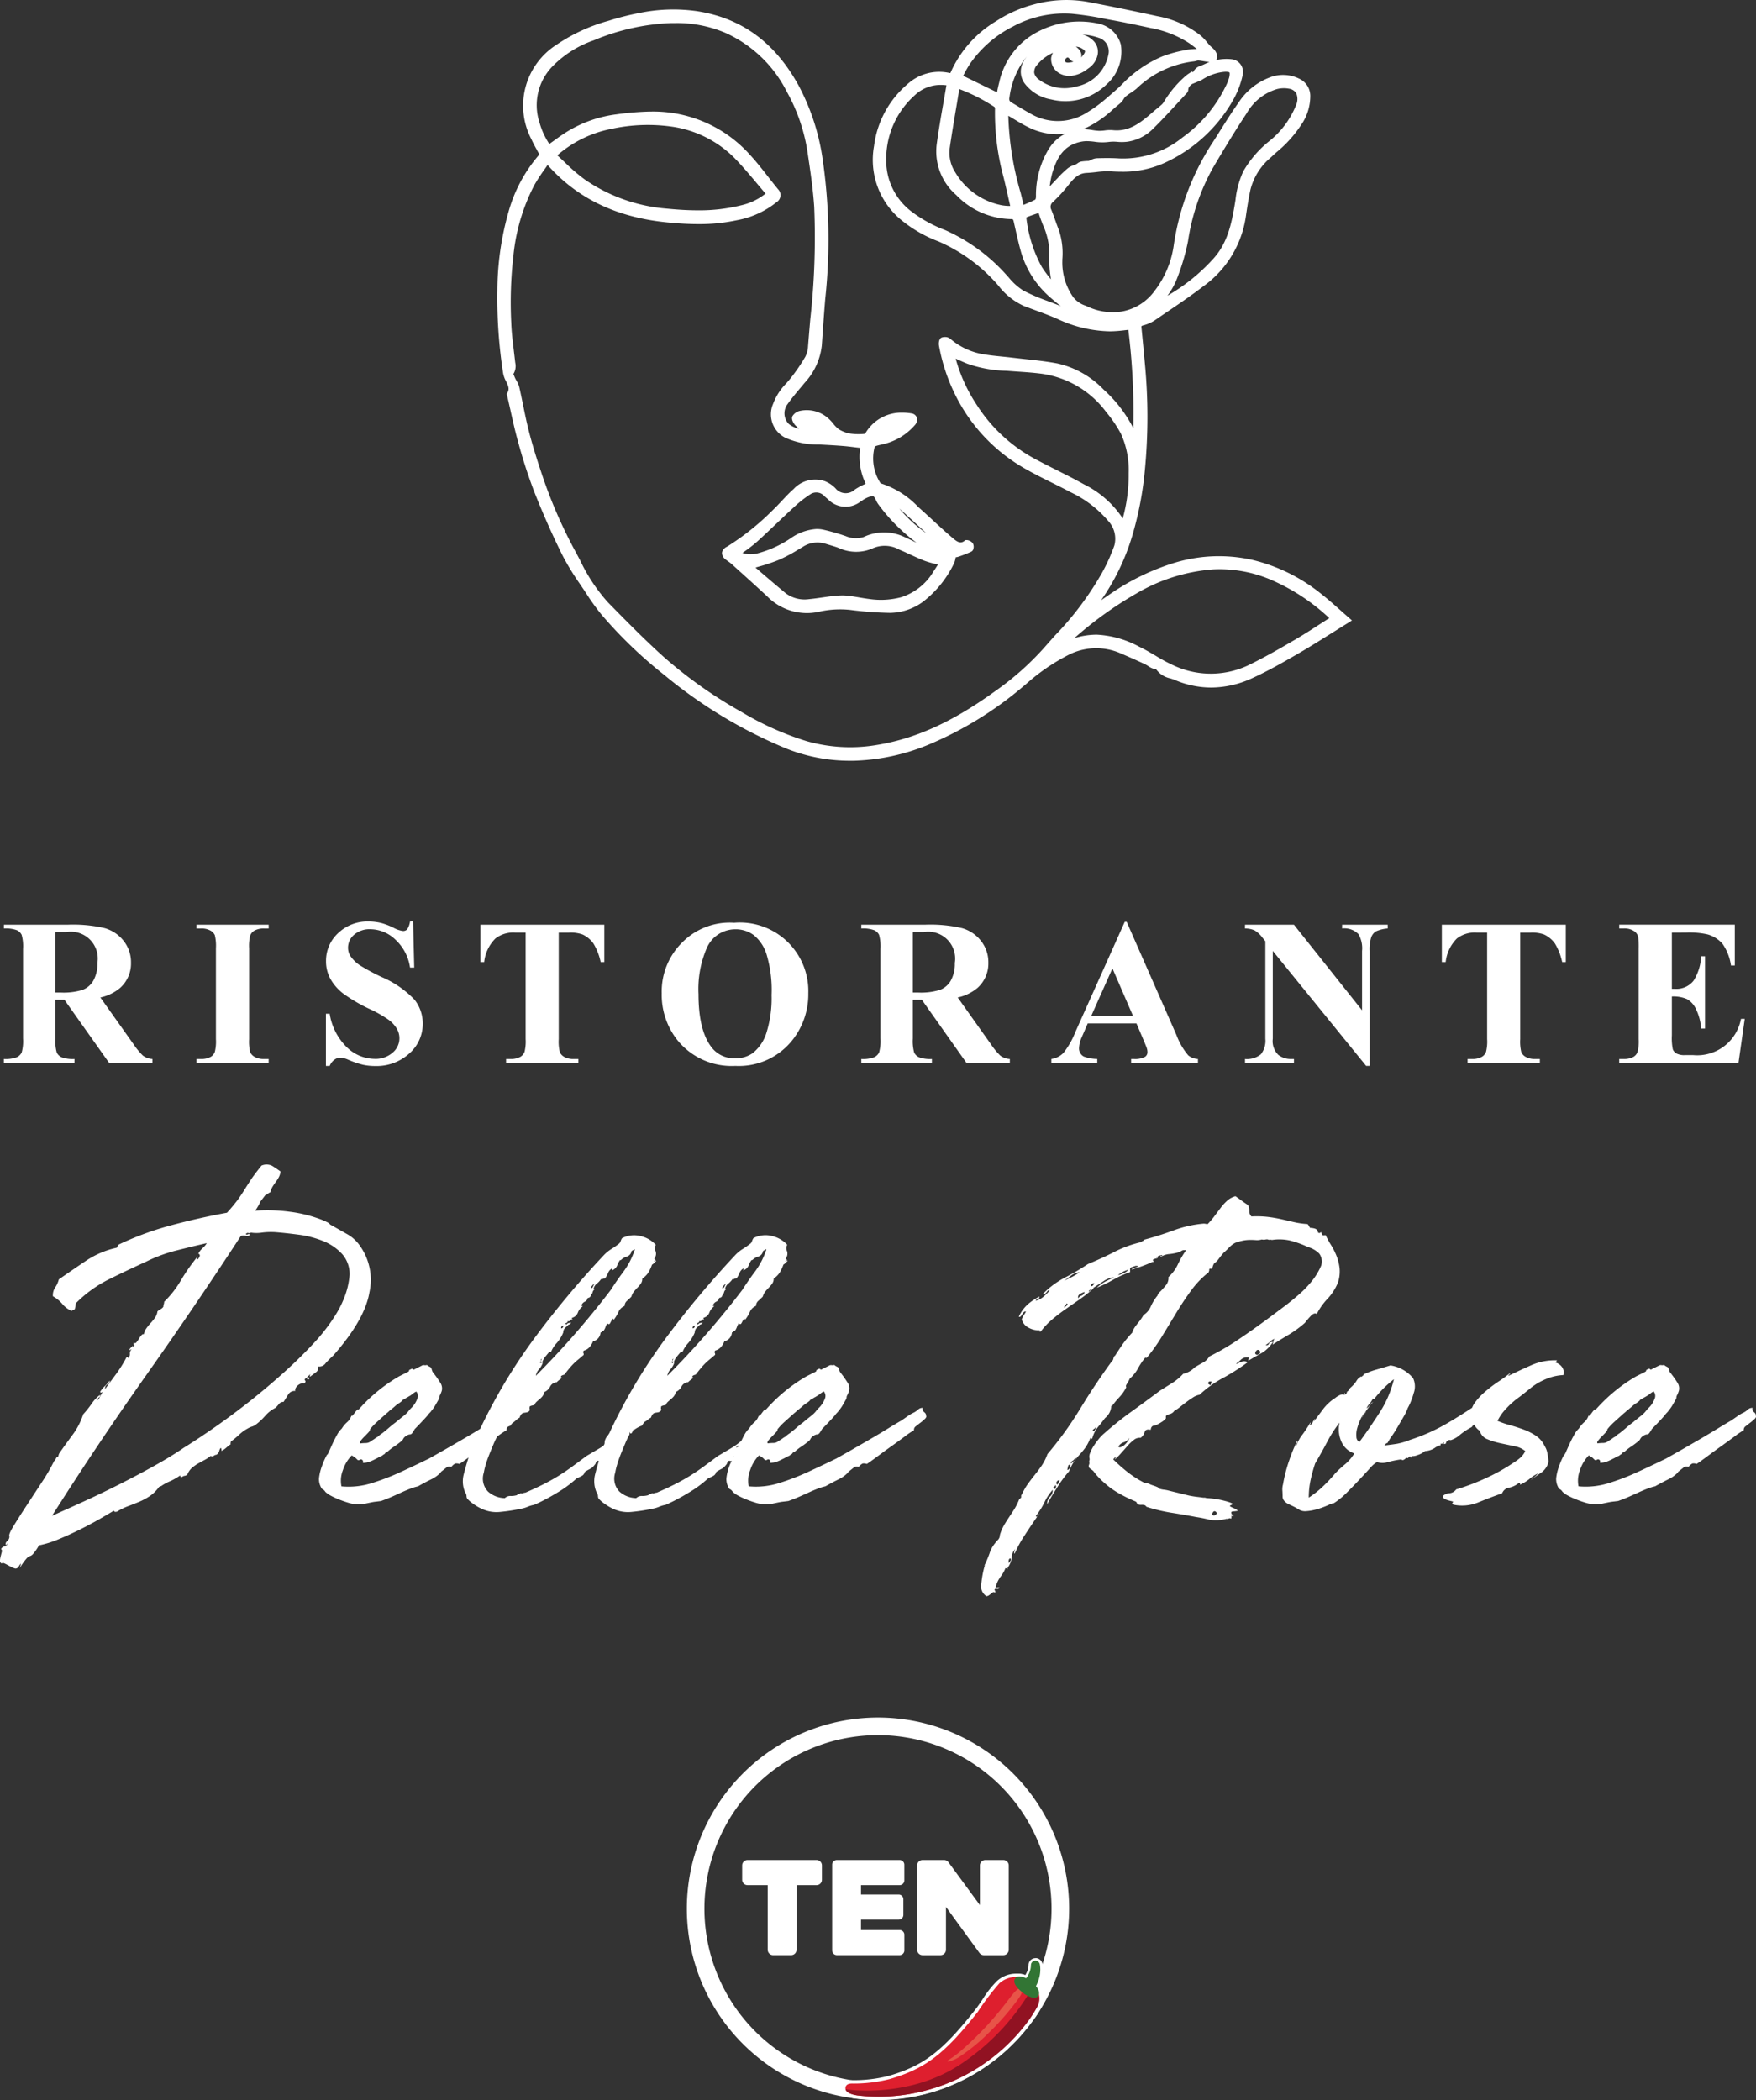
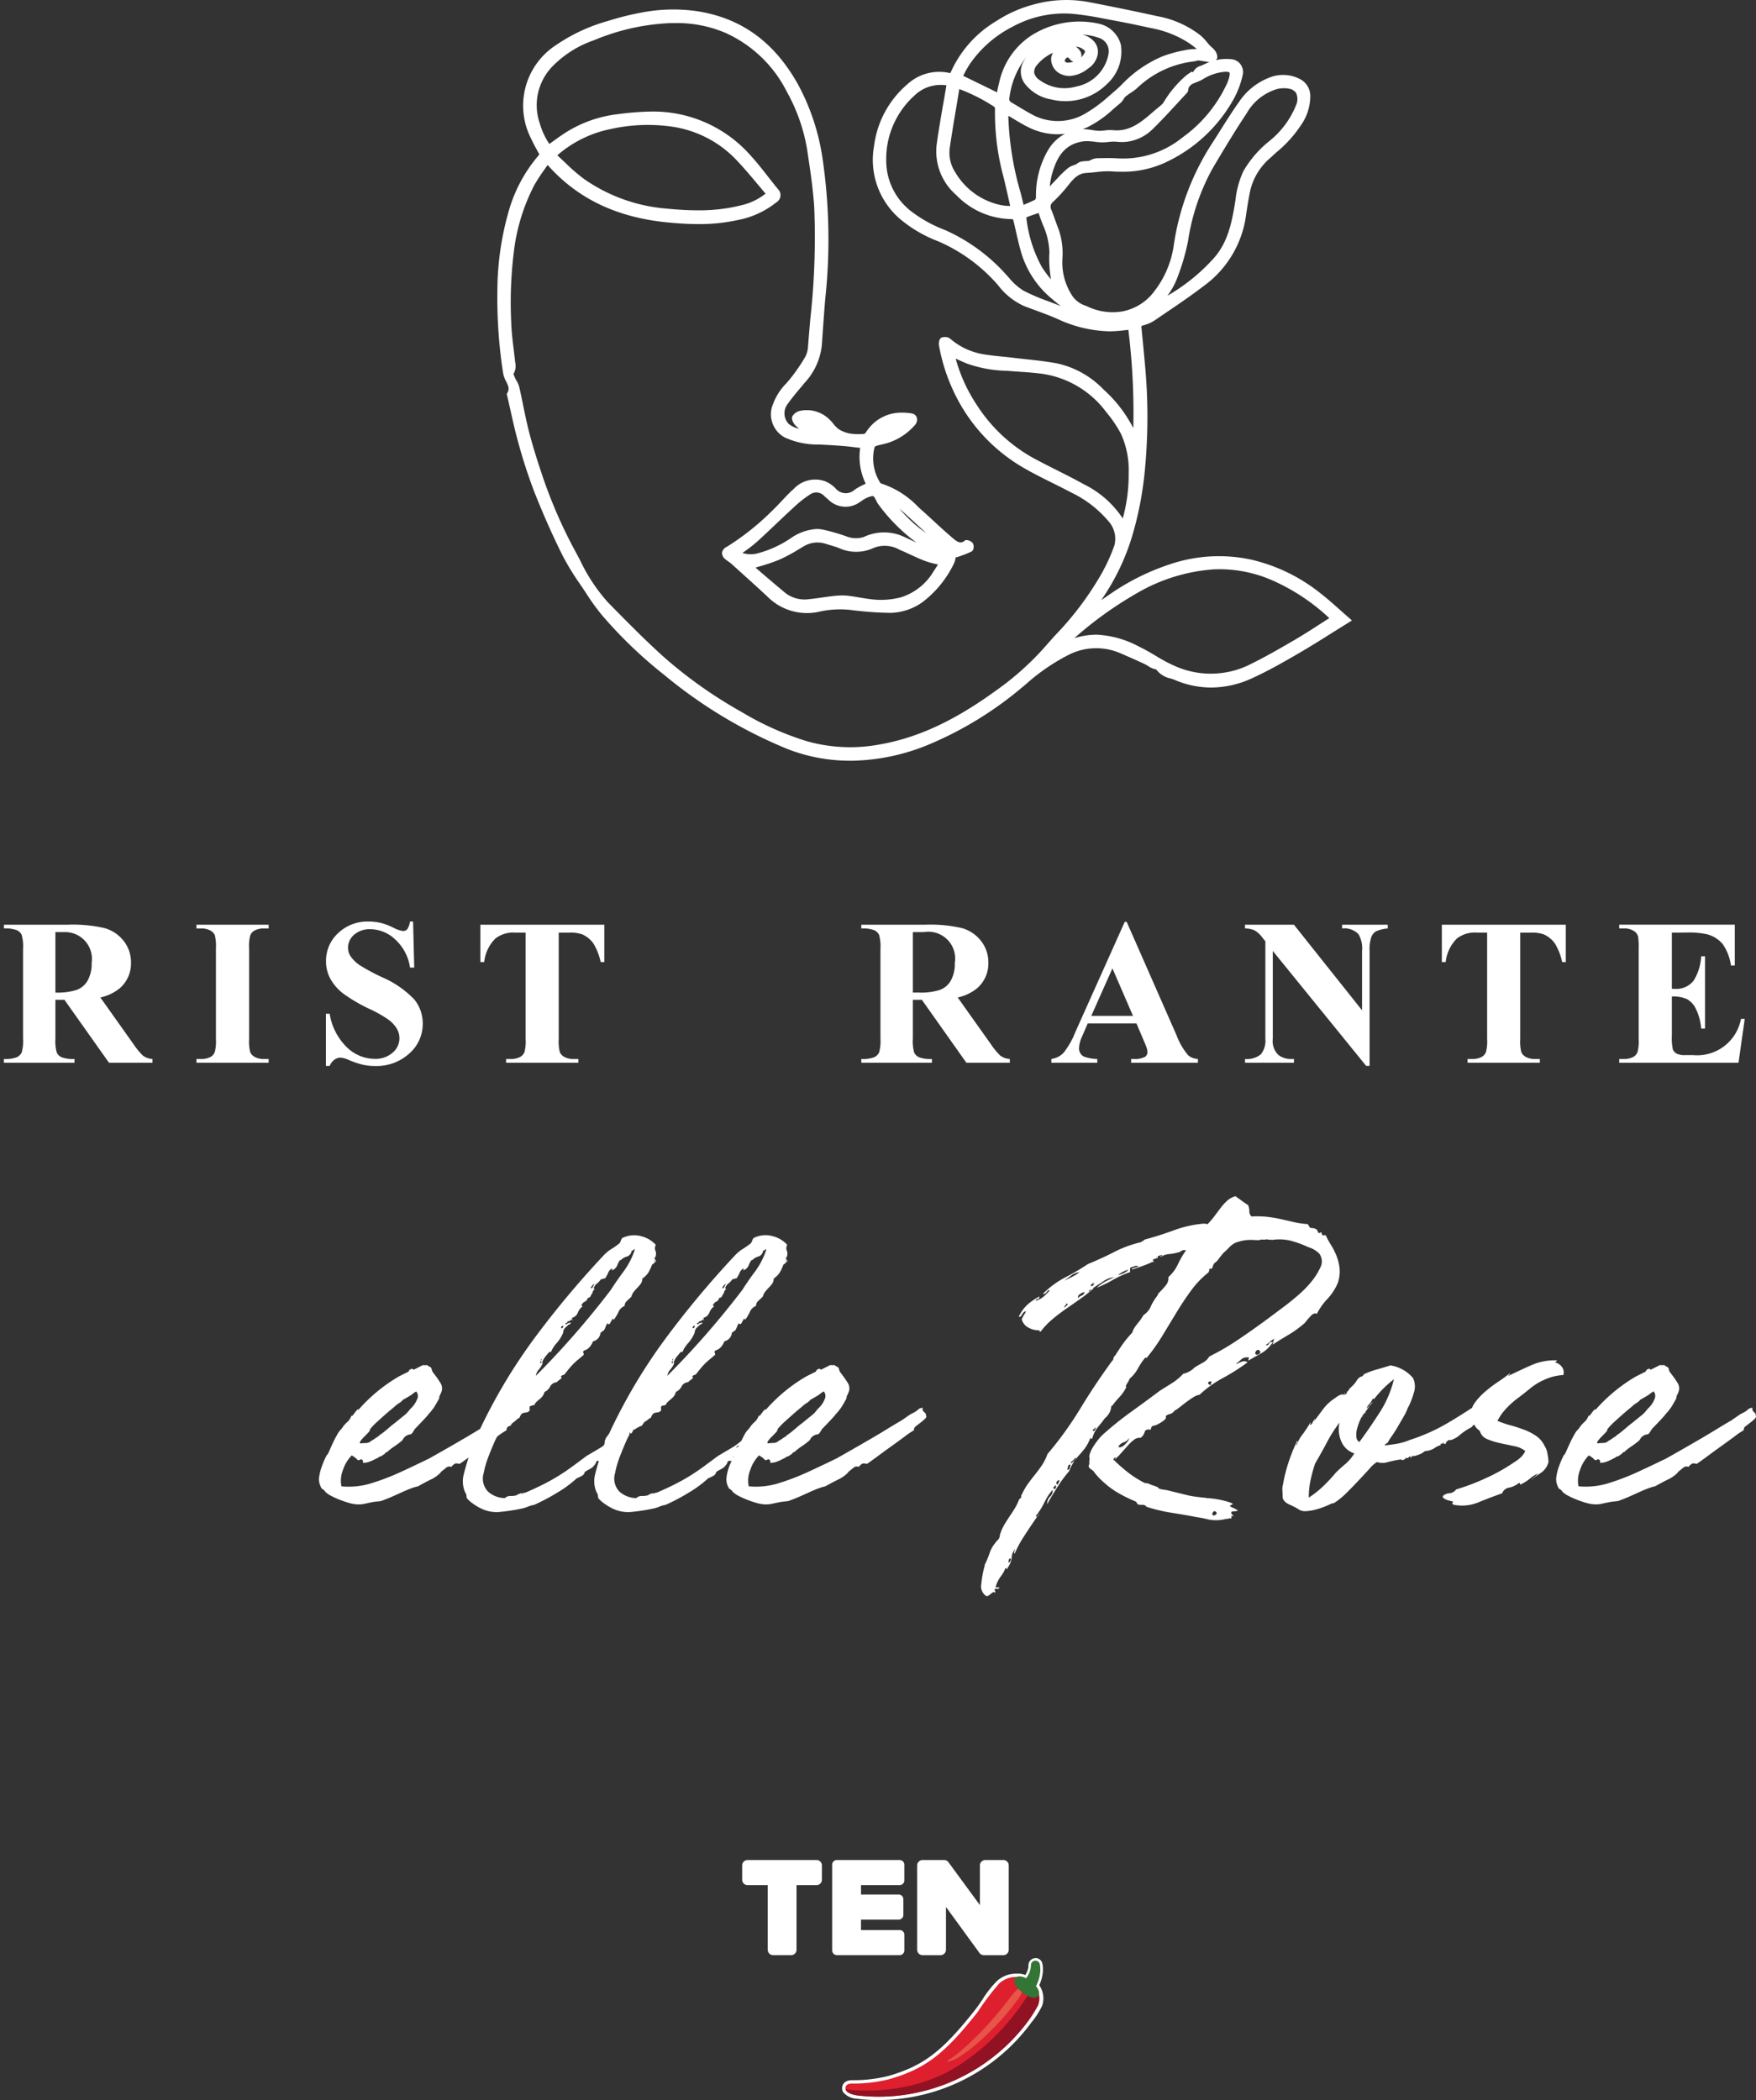
<svg xmlns="http://www.w3.org/2000/svg" width="183.01" height="218.882" viewBox="0 0 183.01 218.882">
  <rect x="0" y="0" width="183.01" height="218.882" fill="#333333" stroke="none" />
  <g id="Raggruppa_38" data-name="Raggruppa 38" transform="translate(-566.99 -4137.559)">
    <g id="Raggruppa_37" data-name="Raggruppa 37" transform="translate(-1398 -138.86)">
      <g id="Raggruppa_20" data-name="Raggruppa 20" transform="translate(1965.396 4372.47)">
-         <path id="Tracciato_101" data-name="Tracciato 101" d="M428.158,73.057v4.032a4.465,4.465,0,0,0,.142,1.47,1.06,1.06,0,0,0,.5.483,3.406,3.406,0,0,0,1.349.181v.392H422.79v-.392a3.316,3.316,0,0,0,1.352-.186,1.088,1.088,0,0,0,.5-.484,4.4,4.4,0,0,0,.143-1.464V67.753a4.464,4.464,0,0,0-.143-1.47,1.053,1.053,0,0,0-.5-.483,3.41,3.41,0,0,0-1.347-.18v-.394h6.685a14.617,14.617,0,0,1,3.819.361,3.853,3.853,0,0,1,1.974,1.331,3.581,3.581,0,0,1,.763,2.277,3.4,3.4,0,0,1-1.145,2.632,4.724,4.724,0,0,1-2.047.986l3.457,4.87a7.374,7.374,0,0,0,.965,1.177,1.809,1.809,0,0,0,1.009.363v.392h-4.531L429.1,73.057Zm0-7.056v6.3h.6a6.72,6.72,0,0,0,2.207-.272,2.2,2.2,0,0,0,1.151-.975,3.587,3.587,0,0,0,.419-1.841A2.795,2.795,0,0,0,429.294,66Z" transform="translate(-422.79 -64.898)" fill="#fff" />
+         <path id="Tracciato_101" data-name="Tracciato 101" d="M428.158,73.057v4.032a4.465,4.465,0,0,0,.142,1.47,1.06,1.06,0,0,0,.5.483,3.406,3.406,0,0,0,1.349.181v.392H422.79v-.392a3.316,3.316,0,0,0,1.352-.186,1.088,1.088,0,0,0,.5-.484,4.4,4.4,0,0,0,.143-1.464V67.753a4.464,4.464,0,0,0-.143-1.47,1.053,1.053,0,0,0-.5-.483,3.41,3.41,0,0,0-1.347-.18v-.394h6.685a14.617,14.617,0,0,1,3.819.361,3.853,3.853,0,0,1,1.974,1.331,3.581,3.581,0,0,1,.763,2.277,3.4,3.4,0,0,1-1.145,2.632,4.724,4.724,0,0,1-2.047.986l3.457,4.87a7.374,7.374,0,0,0,.965,1.177,1.809,1.809,0,0,0,1.009.363v.392h-4.531L429.1,73.057Zm0-7.056v6.3a6.72,6.72,0,0,0,2.207-.272,2.2,2.2,0,0,0,1.151-.975,3.587,3.587,0,0,0,.419-1.841A2.795,2.795,0,0,0,429.294,66Z" transform="translate(-422.79 -64.898)" fill="#fff" />
        <path id="Tracciato_102" data-name="Tracciato 102" d="M442.707,79.224v.392h-7.524v-.392h.478A1.98,1.98,0,0,0,436.668,79a.97.97,0,0,0,.426-.51,4.375,4.375,0,0,0,.117-1.336V67.689a4.746,4.746,0,0,0-.117-1.38,1.074,1.074,0,0,0-.473-.481,1.9,1.9,0,0,0-.96-.207h-.478v-.394h7.524v.394h-.478a2,2,0,0,0-1.007.222,1.006,1.006,0,0,0-.436.51,4.317,4.317,0,0,0-.117,1.336v9.465a4.487,4.487,0,0,0,.121,1.378,1.1,1.1,0,0,0,.478.484,1.908,1.908,0,0,0,.96.207Z" transform="translate(-415.114 -64.898)" fill="#fff" />
        <path id="Tracciato_103" data-name="Tracciato 103" d="M452.6,65.024l.117,4.8h-.436a4.908,4.908,0,0,0-1.511-2.9,3.8,3.8,0,0,0-2.606-1.1,2.448,2.448,0,0,0-1.713.577,1.765,1.765,0,0,0-.632,1.333,1.612,1.612,0,0,0,.224.849,3.659,3.659,0,0,0,.986.988,22.237,22.237,0,0,0,2.3,1.24,10.284,10.284,0,0,1,3.407,2.345,3.976,3.976,0,0,1,.87,2.525,4.089,4.089,0,0,1-1.406,3.1,5.06,5.06,0,0,1-3.572,1.3,5.75,5.75,0,0,1-1.284-.138,9.561,9.561,0,0,1-1.516-.52,2.317,2.317,0,0,0-.839-.212,1.037,1.037,0,0,0-.583.212,1.5,1.5,0,0,0-.5.648h-.392V74.637h.392a6.232,6.232,0,0,0,1.8,3.5,4.206,4.206,0,0,0,2.87,1.2,2.7,2.7,0,0,0,1.893-.648,1.952,1.952,0,0,0,.436-2.494,3.168,3.168,0,0,0-.823-.907,12.446,12.446,0,0,0-1.951-1.119,16.757,16.757,0,0,1-2.823-1.645,5.049,5.049,0,0,1-1.321-1.516,3.767,3.767,0,0,1-.462-1.846,3.911,3.911,0,0,1,1.261-2.93,4.421,4.421,0,0,1,3.184-1.21,5.414,5.414,0,0,1,1.359.17,6.993,6.993,0,0,1,1.215.471,2.863,2.863,0,0,0,1,.345.57.57,0,0,0,.436-.168,1.963,1.963,0,0,0,.3-.818Z" transform="translate(-409.953 -65.024)" fill="#fff" />
        <path id="Tracciato_104" data-name="Tracciato 104" d="M466.374,65.227v3.895h-.381a6.136,6.136,0,0,0-.755-1.937,2.9,2.9,0,0,0-1.134-.939,3.659,3.659,0,0,0-1.412-.191h-1.07v11.1a4.487,4.487,0,0,0,.121,1.378,1.093,1.093,0,0,0,.478.484,1.922,1.922,0,0,0,.97.207h.478v.392h-7.533v-.392h.478A1.98,1.98,0,0,0,457.621,79a1.021,1.021,0,0,0,.436-.51,4.429,4.429,0,0,0,.117-1.336v-11.1h-1.04a3.03,3.03,0,0,0-2.112.615,4.065,4.065,0,0,0-1.168,2.452h-.4V65.227Z" transform="translate(-403.798 -64.898)" fill="#fff" />
-         <path id="Tracciato_105" data-name="Tracciato 105" d="M472.668,65.106a7.139,7.139,0,0,1,7.734,7.342,7.674,7.674,0,0,1-1.6,4.816,7.124,7.124,0,0,1-6,2.759,7.273,7.273,0,0,1-6-2.632,7.613,7.613,0,0,1-1.676-4.934,7.18,7.18,0,0,1,2.178-5.342A6.943,6.943,0,0,1,472.668,65.106Zm.128.679a3.244,3.244,0,0,0-3,2.016,10.777,10.777,0,0,0-.837,4.753q0,3.683,1.294,5.443a2.95,2.95,0,0,0,2.525,1.232A3.035,3.035,0,0,0,474.6,78.7a4.353,4.353,0,0,0,1.454-2.17,12.057,12.057,0,0,0,.52-3.888,12.942,12.942,0,0,0-.53-4.27,4.156,4.156,0,0,0-1.354-2A3.2,3.2,0,0,0,472.8,65.784Z" transform="translate(-396.567 -64.978)" fill="#fff" />
        <path id="Tracciato_106" data-name="Tracciato 106" d="M483.34,73.057v4.032a4.465,4.465,0,0,0,.142,1.47,1.053,1.053,0,0,0,.5.483,3.4,3.4,0,0,0,1.347.181v.392H477.97v-.392a3.31,3.31,0,0,0,1.352-.186,1.093,1.093,0,0,0,.5-.484,4.441,4.441,0,0,0,.143-1.464V67.753a4.511,4.511,0,0,0-.143-1.47,1.057,1.057,0,0,0-.505-.483,3.4,3.4,0,0,0-1.347-.18v-.394h6.685a14.631,14.631,0,0,1,3.82.361,3.842,3.842,0,0,1,1.972,1.331,3.573,3.573,0,0,1,.764,2.277,3.4,3.4,0,0,1-1.145,2.632,4.74,4.74,0,0,1-2.049.986l3.459,4.87a7.285,7.285,0,0,0,.965,1.177,1.809,1.809,0,0,0,1.009.363v.392h-4.531l-4.636-6.559Zm0-7.056v6.3h.6a6.734,6.734,0,0,0,2.207-.272,2.2,2.2,0,0,0,1.151-.975,3.587,3.587,0,0,0,.419-1.841A2.8,2.8,0,0,0,484.475,66Z" transform="translate(-388.611 -64.898)" fill="#fff" />
        <path id="Tracciato_107" data-name="Tracciato 107" d="M499.071,75.632h-5.08l-.606,1.4a3.127,3.127,0,0,0-.3,1.156.961.961,0,0,0,.489.891,4.13,4.13,0,0,0,1.411.256v.392H490.2v-.392a2.148,2.148,0,0,0,1.273-.643,8.516,8.516,0,0,0,1.232-2.17l5.145-11.48h.2l5.19,11.8a7.11,7.11,0,0,0,1.219,2.11,1.664,1.664,0,0,0,1.019.384v.392h-6.962v-.392h.288a2.178,2.178,0,0,0,1.177-.235.566.566,0,0,0,.233-.487,1.3,1.3,0,0,0-.063-.392c-.015-.065-.12-.33-.319-.8Zm-.36-.784-2.144-4.955-2.207,4.955Z" transform="translate(-381.035 -65.012)" fill="#fff" />
        <path id="Tracciato_108" data-name="Tracciato 108" d="M507.764,65.227l7.1,8.923V67.964a2.914,2.914,0,0,0-.372-1.751,2.047,2.047,0,0,0-1.707-.593v-.394h4.753v.394a3.645,3.645,0,0,0-1.226.3,1.226,1.226,0,0,0-.487.606,4.126,4.126,0,0,0-.175,1.436v11.98h-.359l-9.731-11.98V77.11a2.023,2.023,0,0,0,.567,1.678,2.081,2.081,0,0,0,1.3.436h.34v.392h-5.1v-.392a2.309,2.309,0,0,0,1.653-.489,2.28,2.28,0,0,0,.466-1.624V66.957l-.306-.382a2.838,2.838,0,0,0-.807-.753,2.422,2.422,0,0,0-1.007-.2v-.394Z" transform="translate(-373.317 -64.898)" fill="#fff" />
        <path id="Tracciato_109" data-name="Tracciato 109" d="M528.252,65.227v3.895h-.381a6.13,6.13,0,0,0-.755-1.937,2.9,2.9,0,0,0-1.134-.939,3.659,3.659,0,0,0-1.412-.191H523.5v11.1a4.484,4.484,0,0,0,.121,1.378,1.093,1.093,0,0,0,.478.484,1.923,1.923,0,0,0,.97.207h.478v.392h-7.533v-.392h.478A1.98,1.98,0,0,0,519.5,79a1.01,1.01,0,0,0,.434-.51,4.35,4.35,0,0,0,.118-1.336v-11.1h-1.04a3.035,3.035,0,0,0-2.113.615,4.074,4.074,0,0,0-1.166,2.452h-.4V65.227Z" transform="translate(-365.47 -64.898)" fill="#fff" />
        <path id="Tracciato_110" data-name="Tracciato 110" d="M532.232,66.055v5.857h.287a2.274,2.274,0,0,0,1.985-.86,5.287,5.287,0,0,0,.784-2.536h.4V76.05h-.4a5.683,5.683,0,0,0-.536-2.016,2.3,2.3,0,0,0-.949-1.054,3.6,3.6,0,0,0-1.571-.27V76.76a5.786,5.786,0,0,0,.1,1.454.867.867,0,0,0,.376.436,1.784,1.784,0,0,0,.891.17h.86a4.64,4.64,0,0,0,4.976-3.778h.393l-.649,4.573H526.747v-.392h.478A1.988,1.988,0,0,0,528.232,79a.961.961,0,0,0,.424-.51,4.356,4.356,0,0,0,.118-1.336V67.689a7.409,7.409,0,0,0-.055-1.2,1.017,1.017,0,0,0-.392-.573,1.827,1.827,0,0,0-1.1-.3h-.478v-.394h12.042v4.254h-.4a5.2,5.2,0,0,0-.865-2.238,3.219,3.219,0,0,0-1.576-1,8.578,8.578,0,0,0-2.228-.191Z" transform="translate(-358.398 -64.898)" fill="#fff" />
      </g>
      <path id="Tracciato_111" data-name="Tracciato 111" d="M543.3,70.1c-.29-.251-.578-.507-.865-.763-.63-.56-1.279-1.142-1.958-1.674a18.114,18.114,0,0,0-7.308-3.611,15.931,15.931,0,0,0-8.434.442,24.414,24.414,0,0,0-6.473,3.24q-.391.265-.784.539a23.524,23.524,0,0,0,3.245-6.725,35.67,35.67,0,0,0,1.32-6.926,58.143,58.143,0,0,0,0-10.938q-.172-1.9-.361-3.8c-.02-.189-.011-.2.162-.253a3.977,3.977,0,0,0,1.2-.518L524,38.46c1.373-.928,2.792-1.888,4.131-2.912a10.889,10.889,0,0,0,4.434-7.305c.151-1.07.3-1.953.478-2.779a6.408,6.408,0,0,1,2.1-3.325c.206-.193.415-.382.623-.572a12.636,12.636,0,0,0,2.551-2.829,5.262,5.262,0,0,0,.957-3.074,1.976,1.976,0,0,0-1.1-1.726,3.821,3.821,0,0,0-3.148-.146,6.705,6.705,0,0,0-3.21,2.589c-.656.918-1.263,1.885-1.853,2.819-.332.53-.664,1.059-1.007,1.582a26.576,26.576,0,0,0-3.921,10.567A10.076,10.076,0,0,1,523.07,36a5.407,5.407,0,0,1-3.373,2.167,6.115,6.115,0,0,1-3.671-.521l-.164-.071a2.717,2.717,0,0,1-1.305-.905,6.284,6.284,0,0,1-1.124-3.723l0-.173a7.711,7.711,0,0,0-.335-3.01c-.118-.308-.232-.617-.342-.925-.152-.421-.3-.842-.468-1.258a.645.645,0,0,1,.175-.824A15.94,15.94,0,0,0,514,25.088c.6-.768,1.095-1.317,1.964-1.354.329-.015.657-.049.986-.086a8.944,8.944,0,0,1,1.542-.078c.368.024.737.039,1.1.039A10.443,10.443,0,0,0,524,22.726a15.65,15.65,0,0,0,7.318-6.742,9.242,9.242,0,0,0,.905-2.423,1.373,1.373,0,0,0-.194-1.113,1.317,1.317,0,0,0-.928-.56,5.019,5.019,0,0,0-1.7.1.419.419,0,0,0,.186-.308,1.2,1.2,0,0,0-.269-.722,2.1,2.1,0,0,0-.324-.33,2.189,2.189,0,0,1-.178-.164c-.107-.115-.206-.235-.306-.355a5.414,5.414,0,0,0-.636-.674A10.254,10.254,0,0,0,523.347,7.4c-2.641-.577-5.033-1.067-7.313-1.5a12.751,12.751,0,0,0-5.584.277,13.406,13.406,0,0,0-3.906,1.734,11.779,11.779,0,0,0-4.74,5.328c-.028.07-.049.087-.065.087s-.044,0-.087-.013a4.9,4.9,0,0,0-4.368,1.179,10.1,10.1,0,0,0-3.47,6.413,8.106,8.106,0,0,0,2.769,7.684,13.719,13.719,0,0,0,3.914,2.274,17.3,17.3,0,0,1,6.269,4.612,7.04,7.04,0,0,0,2.667,2.131c.348.134.7.262,1.046.392.8.293,1.636.6,2.427.946a13.4,13.4,0,0,0,5.467,1.3l.092,0a13.5,13.5,0,0,0,1.453-.11c.13-.015.259-.028.394-.044a69.938,69.938,0,0,1,.517,10.244,13.989,13.989,0,0,0-3.116-4.04,9.532,9.532,0,0,0-4.8-2.7c-1.091-.207-2.209-.329-3.289-.445q-.68-.073-1.355-.152c-.369-.047-.74-.084-1.109-.121-.742-.074-1.508-.151-2.241-.295a7.039,7.039,0,0,1-3.179-1.574.851.851,0,0,0-.542-.168,1,1,0,0,0-.313.045c-.36.117-.332.714-.309.829a19.078,19.078,0,0,0,1.548,4.839,17.971,17.971,0,0,0,6.9,7.7c1.077.654,2.225,1.223,3.331,1.773.662.33,1.325.659,1.977,1.007a11.638,11.638,0,0,1,3.9,2.994,2.723,2.723,0,0,1,.619,2.555,19.028,19.028,0,0,1-1.224,2.73l-.042.078a32.482,32.482,0,0,1-4.934,6.578q-.573.641-1.14,1.286a29.505,29.505,0,0,1-4.991,4.434c-4.578,3.317-8.491,5.075-12.683,5.712a16.56,16.56,0,0,1-7.065-.444A30.877,30.877,0,0,1,480,79.917a47.022,47.022,0,0,1-8.087-5.718c-1.9-1.705-3.733-3.566-5.5-5.365l-.364-.371a18.2,18.2,0,0,1-2.868-4.343c-.175-.327-.345-.654-.523-.98a50.243,50.243,0,0,1-3.556-8.274c-.554-1.657-.959-3.006-1.274-4.244-.223-.883-.411-1.794-.591-2.674-.131-.643-.262-1.286-.41-1.924a2.339,2.339,0,0,0-.283-.636,2.733,2.733,0,0,1-.178-.35c-.034-.079-.128-.317-.144-.342a1.567,1.567,0,0,0,.194-1.179l-.019-.155c-.044-.421-.1-.844-.147-1.265-.109-.889-.22-1.809-.249-2.709a42.593,42.593,0,0,1,.238-7.163,20.233,20.233,0,0,1,2.162-7.213,17.946,17.946,0,0,1,1.064-1.64c.109-.154.215-.309.324-.466,3.13,3.527,7.24,5.487,12.562,5.993,1.2.115,2.206.168,3.155.168a18.462,18.462,0,0,0,4.036-.408A9.189,9.189,0,0,0,483.63,26.8a.872.872,0,0,0,.172-1.37c-.343-.418-.677-.844-1.01-1.27-.593-.756-1.2-1.54-1.867-2.262A13.511,13.511,0,0,0,470.6,17.339l-.154,0a30.435,30.435,0,0,0-3.478.29,12.905,12.905,0,0,0-5.019,1.726c-.533.319-1.025.672-1.543,1.048-.146.105-.293.209-.437.313a7.713,7.713,0,0,1-1.014-2.2,5.8,5.8,0,0,1,1.354-5.9,11.035,11.035,0,0,1,4.287-2.7,23.052,23.052,0,0,1,8.06-1.8l.374,0a12.909,12.909,0,0,1,5.291,1.02,13.265,13.265,0,0,1,6.4,6.138,18.634,18.634,0,0,1,2.139,6.175l.029.2c.275,1.841.56,3.747.685,5.623a76.819,76.819,0,0,1-.408,11.694q-.121,1.4-.233,2.8a2.7,2.7,0,0,1-.287,1.129,18.9,18.9,0,0,1-1.438,2.121c-.175.227-.364.444-.554.662a6.007,6.007,0,0,0-1.359,2.113,2.737,2.737,0,0,0,1.213,3.517,8.178,8.178,0,0,0,3.577.734c.855.044,1.71.089,2.564.16.46.037.918.1,1.376.154l.34.039a6.355,6.355,0,0,0,.534,3.639c.011.032.047.113.013.113a6.853,6.853,0,0,0-1.109.594,1.378,1.378,0,0,1-2.015-.136,3.182,3.182,0,0,0-1.1-.74,3.063,3.063,0,0,0-3.255.81c-.439.385-.839.816-1.229,1.231-.327.35-.656.7-1,1.025a26.606,26.606,0,0,1-4.745,3.776.867.867,0,0,0-.5.623.926.926,0,0,0,.449.743c.076.062.155.118.236.175a4.111,4.111,0,0,1,.347.269l.361.329c1.106.994,2.207,1.99,3.3,3a5.8,5.8,0,0,0,5.385,1.634,9.942,9.942,0,0,1,3.284-.2,36.637,36.637,0,0,0,4.149.309,5.936,5.936,0,0,0,3.44-1.155,11.16,11.16,0,0,0,3.185-3.9,2.186,2.186,0,0,0,.212-.666.621.621,0,0,0,.018-.074,1.019,1.019,0,0,0,.248-.049,12.029,12.029,0,0,0,1.37-.536.417.417,0,0,0,.219-.291.768.768,0,0,0-.062-.589.9.9,0,0,0-.627-.326l-.154.011-.086.071c-.431.356-.821.049-1.184-.259-.724-.611-1.435-1.265-2.121-1.9-.416-.382-.831-.763-1.25-1.137l-.266-.24a9.218,9.218,0,0,0-3.878-2.45.264.264,0,0,1-.071-.058,4.731,4.731,0,0,1-.6-3.707A.311.311,0,0,1,494,52.2c.2-.066.4-.11.606-.157a7.386,7.386,0,0,0,.716-.193,6.186,6.186,0,0,0,2.714-1.8.838.838,0,0,0,.228-.829.666.666,0,0,0-.547-.421,5.552,5.552,0,0,0-.933-.079,4.327,4.327,0,0,0-3.791,2.01.747.747,0,0,1-.185.2,6.369,6.369,0,0,1-1.441-.023,3.254,3.254,0,0,1-1.247-.468,3.178,3.178,0,0,1-.56-.57,4.557,4.557,0,0,0-.531-.564,3.364,3.364,0,0,0-2.91-.777,1.225,1.225,0,0,0-.815.562c-.156.321.133.772.293.939.125.13.253.248.389.369a2.569,2.569,0,0,1-1.064-.5,1.589,1.589,0,0,1-.113-2.083c.4-.567.853-1.114,1.3-1.642q.243-.287.479-.575a6.819,6.819,0,0,0,1.778-3.877c.112-1.623.223-3.245.358-4.866a57.916,57.916,0,0,0-.322-14.892,23.327,23.327,0,0,0-2.463-7.357c-2.462-4.466-5.9-6.991-10.525-7.723a17.46,17.46,0,0,0-5.974.162,28.59,28.59,0,0,0-3.326.839,18.277,18.277,0,0,0-5.391,2.487,7.531,7.531,0,0,0-2.627,9.844c.193.423.416.829.64,1.239q.1.177.194.36a15.352,15.352,0,0,0-3.228,6.024,30.308,30.308,0,0,0-1.148,8.108,51.026,51.026,0,0,0,.6,8.672,2.853,2.853,0,0,0,.306.839c.246.5.372.8.133,1.2l-.063.109.028.125c.12.505.23,1.007.345,1.514.249,1.129.51,2.293.828,3.425a53.69,53.69,0,0,0,1.7,5.221c.925,2.327,1.908,4.541,2.925,6.575a26.912,26.912,0,0,0,1.836,3c.2.3.41.607.611.915a23.325,23.325,0,0,0,1.61,2.238,46.4,46.4,0,0,0,6.542,6.287,49.45,49.45,0,0,0,12.737,7.674A17.853,17.853,0,0,0,491.324,85c.233,0,.466,0,.7-.013a21.842,21.842,0,0,0,7.587-1.713,37.594,37.594,0,0,0,9.7-5.979l.282-.232A21.027,21.027,0,0,1,514.02,74a6.33,6.33,0,0,1,5.437-.214c.874.379,1.754.76,2.615,1.169.105.052.206.115.306.177a2.019,2.019,0,0,0,.839.351,2.437,2.437,0,0,0,1.479.938c.162.052.322.1.473.167a9.674,9.674,0,0,0,3.773.784,10.257,10.257,0,0,0,4.264-.968c1.663-.758,3.227-1.65,4.814-2.573,1.237-.717,2.424-1.464,3.679-2.253l1.558-.973.361-.225Zm-82.49-48.184a.531.531,0,0,1,.108-.118,12.1,12.1,0,0,1,5.524-2.654,17.739,17.739,0,0,1,6.358-.225,11.522,11.522,0,0,1,6.79,3.6c.734.781,1.411,1.587,2.128,2.444.259.308.52.619.785.931A6.332,6.332,0,0,1,480,27.1a17.95,17.95,0,0,1-4.551.533c-.983,0-2.023-.057-3.268-.18a17.431,17.431,0,0,1-8.557-3.061,18.823,18.823,0,0,1-1.993-1.715c-.253-.24-.507-.481-.764-.714-.032-.029-.05-.049-.057-.055m35.637,36.808c.832.738,1.652,1.5,2.471,2.256l.34.316a14.058,14.058,0,0,1-2.811-2.572m-14.6,6.04a19.185,19.185,0,0,0,2.052-.693,16.339,16.339,0,0,0,2.045-1.09l.428-.253a2.791,2.791,0,0,1,2.369-.337c.147.045.293.089.442.133.329.1.659.194.98.322a4.308,4.308,0,0,0,3.6-.016,3.12,3.12,0,0,1,2.713.193c.376.155.747.327,1.116.5.489.225.98.449,1.48.645a8.973,8.973,0,0,0,1.218.345c.06.015.12.029.183.042l0,.006c-.151.238-.3.474-.455.7a6.056,6.056,0,0,1-3.393,2.711,8.271,8.271,0,0,1-3.305.181c-.347-.042-.69-.1-1.035-.159-.408-.071-.816-.139-1.227-.183a5.459,5.459,0,0,0-.565-.029,8.7,8.7,0,0,0-.871.052c-.392.04-.781.1-1.172.154-.463.066-.925.133-1.393.177a3.291,3.291,0,0,1-2.449-.609c-.873-.722-1.731-1.457-2.575-2.178l-.578-.5c.134-.04.267-.081.4-.118m15.938-2.688c-.279-.133-.557-.266-.839-.392a4.937,4.937,0,0,0-4.22.01,2.714,2.714,0,0,1-1.851-.083,21.739,21.739,0,0,0-2.364-.68,3.284,3.284,0,0,0-.685-.073,5.272,5.272,0,0,0-2.727.978,11.35,11.35,0,0,1-3.472,1.572,2.825,2.825,0,0,1-1.54-.052l.186-.133a15.16,15.16,0,0,0,1.339-1.041c.683-.619,1.352-1.255,2.023-1.891.6-.572,1.2-1.14,1.812-1.7a11.737,11.737,0,0,1,1.73-1.36,1.114,1.114,0,0,1,1.443.2c.083.076.168.149.254.222l.134.113a2.53,2.53,0,0,0,3.338.269l.2-.126a2.65,2.65,0,0,1,1.08-.484c.144,0,.223.113.392.457a2.453,2.453,0,0,0,.264.449,18.581,18.581,0,0,0,3.956,3.959l-.453-.212m21.949-2.3a10.25,10.25,0,0,0-4.06-3.577c-.936-.523-1.909-1.014-2.85-1.487-.819-.411-1.637-.826-2.442-1.262A16.458,16.458,0,0,1,504.5,47.89a16.729,16.729,0,0,1-2.183-4.8l.039.018c.39.175.764.343,1.142.5a13.164,13.164,0,0,0,4.131.751l1.132.083c.852.057,1.733.117,2.588.233a10.1,10.1,0,0,1,6.656,3.985,13.31,13.31,0,0,1,1.54,2.269,9.117,9.117,0,0,1,.8,4.1,16.977,16.977,0,0,1-.619,4.735m-2.8,12.1a7.84,7.84,0,0,0-2.243.363,39.117,39.117,0,0,1,6.466-4.656,18.456,18.456,0,0,1,8-2.513,13.661,13.661,0,0,1,5.917,1.035,21.018,21.018,0,0,1,6.189,4.044c-.309.2-.617.394-.918.589-.868.562-1.687,1.09-2.541,1.592-1.56.913-3.092,1.8-4.654,2.572a9.176,9.176,0,0,1-7.783.324,16.2,16.2,0,0,1-2.18-1.143c-.555-.327-1.127-.666-1.729-.951a10.339,10.339,0,0,0-4.427-1.257Zm7.477-35.353a7.621,7.621,0,0,0,1.041-1.924,22.746,22.746,0,0,0,1.087-3.736,22.566,22.566,0,0,1,2.549-7.561c1.1-1.862,2.285-3.841,3.568-5.775A5.421,5.421,0,0,1,535.788,15a3,3,0,0,1,.743-.094,2.655,2.655,0,0,1,.518.05,1.06,1.06,0,0,1,.758.468,1.528,1.528,0,0,1-.011,1.237,9.157,9.157,0,0,1-2.831,3.788,11.221,11.221,0,0,0-2.666,3.106,9.533,9.533,0,0,0-.819,2.988l-.027.175c-.376,2.343-.816,4.416-2.394,6.078a19.675,19.675,0,0,1-4.372,3.561l-.275.164M512.25,34.828a12.265,12.265,0,0,1-.954-1.291,13.825,13.825,0,0,1-1.613-5.135.388.388,0,0,1,.057-.058c.34-.136.685-.253,1.064-.381l.159-.053c.13.418.283.824.436,1.219a7.559,7.559,0,0,1,.687,2.855,12.387,12.387,0,0,0,.165,2.844m1.611-23.07a.234.234,0,0,1,.128-.058c.057,0,.147.078.246.207a.73.73,0,0,0,.366.236,2.756,2.756,0,0,1-.563.1c-.329,0-.348-.181-.353-.23a.515.515,0,0,1,.177-.254m1.764-.338a2.17,2.17,0,0,1-.233.277.812.812,0,0,0-.016-.487,1.387,1.387,0,0,0-.541-.636,1.317,1.317,0,0,1,.669.211c.232.146.278.232.287.269s0,.138-.165.368m1.688-1.744a1.48,1.48,0,0,1,.926,1.681,4.207,4.207,0,0,1-3.373,3.372,4.371,4.371,0,0,1-3.835-.7,1.171,1.171,0,0,1-.531-.725,1.081,1.081,0,0,1,.285-.813,4.573,4.573,0,0,1,1.673-1.279,1.572,1.572,0,0,0-.191.531,1.716,1.716,0,0,0,.878,1.618,2.249,2.249,0,0,0,1.043.27,3.377,3.377,0,0,0,1.909-.766,2.247,2.247,0,0,0,1.022-1.5,1.618,1.618,0,0,0-.363-1.31,2.356,2.356,0,0,0-1.226-.743,6.021,6.021,0,0,1,1.783.369m-5.38,11.689a9.331,9.331,0,0,0-1.249,4.861.829.829,0,0,1-.06.272c-.34.185-.708.335-1.095.5l-.136.057c-.1-.41-.2-.816-.3-1.224a31.567,31.567,0,0,1-1.292-8.061c.209.12.416.245.623.371.486.291.986.594,1.511.844a6.726,6.726,0,0,0,3.77.667,4.4,4.4,0,0,0-1.772,1.717m-9.24-6.382a18.4,18.4,0,0,1,3.666,1.866.3.3,0,0,1,.053.159,25.47,25.47,0,0,0,.855,7.017c.2.79.377,1.582.565,2.415l.165.724c-.034,0-.066,0-.1,0a4.636,4.636,0,0,1-.921-.1,7.22,7.22,0,0,1-4.688-3.378,3.759,3.759,0,0,1-.6-2.508c.223-1.54.487-3.1.743-4.614Zm-1.357-.3-.261,1.514c-.264,1.5-.536,3.061-.745,4.6a6.01,6.01,0,0,0,2.031,5.218,8.125,8.125,0,0,0,5.726,2.52c.2,0,.222.021.282.283l.146.646c.186.829.379,1.687.615,2.52a9.955,9.955,0,0,0,3.2,4.852c.306.264.617.52.934.772-.081-.032-.163-.065-.243-.1-.371-.151-.75-.291-1.127-.436A19.977,19.977,0,0,1,509.373,36a6.341,6.341,0,0,1-1.516-1.355l-.27-.3a18.789,18.789,0,0,0-6.377-4.657,13.9,13.9,0,0,1-3.482-1.916,6.655,6.655,0,0,1-2.649-5.27,8.9,8.9,0,0,1,2.98-6.865,3.881,3.881,0,0,1,2.708-1.074c.164,0,.329.011.5.026a.862.862,0,0,0,.086.013.456.456,0,0,1-.013.083m24.97-3.759a13.209,13.209,0,0,0-2.487.677,12.625,12.625,0,0,0-4.147,2.873c-.418.423-.878.815-1.325,1.2l-.4.347A14.267,14.267,0,0,1,516,17.44a5.641,5.641,0,0,1-5.9.107c-.4-.217-.79-.452-1.181-.687-.254-.154-.508-.308-.766-.457a.412.412,0,0,1-.232-.512,8.452,8.452,0,0,1,1.83-4.317,3.893,3.893,0,0,0-.363.56,2.081,2.081,0,0,0,.235,2.421,4.367,4.367,0,0,0,2.64,1.517,6.126,6.126,0,0,0,5.806-1.587,4.561,4.561,0,0,0,1.462-4.123,3.05,3.05,0,0,0-2.33-2.189A9.343,9.343,0,0,0,510.22,9.4a7.815,7.815,0,0,0-3.365,4.9c-.087.329-.157.661-.223.991l-.01.04L503.1,13.613c.029-.055.058-.112.086-.168a11.241,11.241,0,0,1,.6-1.048,12,12,0,0,1,4.479-3.911,11.214,11.214,0,0,1,6.146-1.342,31.425,31.425,0,0,1,3.318.5l.756.143c1.2.217,2.484.478,4.162.845a10.877,10.877,0,0,1,4.074,1.626c.249.178.491.368.73.56a6.756,6.756,0,0,0-1.148.1M513,24.217l-.128.131c-.254.261-.5.528-.751.794a9.244,9.244,0,0,1,.259-1.368c.458-1.54,1.161-3.007,3.182-3.321a3.01,3.01,0,0,1,.434-.031,7.259,7.259,0,0,1,.818.065,5.236,5.236,0,0,0,1.441.021,4.165,4.165,0,0,1,.921-.013,4.948,4.948,0,0,0,1-.008,4.673,4.673,0,0,0,2.606-1.253c.905-.878,1.772-1.82,2.612-2.73q.5-.544,1.01-1.09a.539.539,0,0,0,.151-.33c.006-.259.146-.413.392-.611l.617-.257a3.358,3.358,0,0,0,.441-.2,5.123,5.123,0,0,1,2.319-.818c.374-.023.51.045.521.06s.068.109-.018.505a4.825,4.825,0,0,1-.4,1,14.173,14.173,0,0,1-4.466,5.27,9.8,9.8,0,0,1-6.615,2.191c-.772-.05-1.55-.04-2.324-.019a1.588,1.588,0,0,0-.6.175c-.079.036-.167.071-.261.11l-.091,0a5.28,5.28,0,0,0-.679.063,1.022,1.022,0,0,0-.385.189.942.942,0,0,1-.125.079c-.086.042-.18.078-.27.112a2.135,2.135,0,0,0-.6.309,11.125,11.125,0,0,0-1.017.97m14.063-10.97-.142-.068-.264.18a2.84,2.84,0,0,0-.316.228,11.314,11.314,0,0,0-2.361,2.816,1.342,1.342,0,0,1-.272.29l-.076.068q-.168.146-.34.282c-.107.087-.214.173-.317.264-1.291,1.121-2.5,2.172-4.3,1.974a3.766,3.766,0,0,0-.831.034,4.582,4.582,0,0,1-.588.037,6.188,6.188,0,0,1-.708-.081,6.016,6.016,0,0,0-.9-.089h-.091c.157-.06.314-.123.473-.194a11.432,11.432,0,0,0,2.717-1.9c.245-.209.487-.419.735-.619a1.62,1.62,0,0,0,.34-.421,1.332,1.332,0,0,1,.2-.262,6.094,6.094,0,0,1,.555-.4,7.183,7.183,0,0,0,.586-.423,10.289,10.289,0,0,1,5.916-2.84,1.515,1.515,0,0,0,.322-.063.867.867,0,0,1,.212-.04h0c.181.013.361.044.541.073.2.032.4.066.619.081-.142.058-.278.12-.413.183-.17.078-.337.157-.512.219a1.243,1.243,0,0,0-.785.672" transform="translate(1562.273 4270.708)" fill="#fff" />
      <g id="Raggruppa_21" data-name="Raggruppa 21" transform="translate(1964.99 4397.802)">
-         <path id="Tracciato_112" data-name="Tracciato 112" d="M457.262,100.581q3.294-3.734,3.778-6.589a6.114,6.114,0,0,0-.967-4.831,3.97,3.97,0,0,0-1.406-1.274q-.923-.527-1.713-.967a.912.912,0,0,0-.351-.262c-.175-.089-.337-.16-.483-.22a14.029,14.029,0,0,0-3.4-.857,17.4,17.4,0,0,0-3.579-.108,7.912,7.912,0,0,0,.439-.727.557.557,0,0,0,.044-.131.315.315,0,0,1,.066-.108q.066-.087.505-.659a.8.8,0,0,0,.241-.131,1.618,1.618,0,0,1,.285-.177,2.034,2.034,0,0,1,.241-.593c.1-.16.212-.322.329-.484a3.955,3.955,0,0,0,.308-.483,1.629,1.629,0,0,0,.177-.593q-.483-.35-.879-.593a1.322,1.322,0,0,0-1.1-.023q-.748.923-1.121,1.493c-.249.382-.468.725-.659,1.033s-.411.636-.659.988a16.564,16.564,0,0,1-1.164,1.4q-2.9.53-5.775,1.3a32.065,32.065,0,0,0-5.469,2,.328.328,0,0,0-.154.2.2.2,0,0,1-.11.154,9.247,9.247,0,0,0-3.161,1.341q-1.407.943-2.855,1.955a2.552,2.552,0,0,1-.374.832,1.431,1.431,0,0,0-.241.925,3.442,3.442,0,0,1,.988.811,2.547,2.547,0,0,0,.988.725c.031-.089.118-.133.264-.133a1.106,1.106,0,0,0,.11-.329,2.345,2.345,0,0,0,.023-.329,13.117,13.117,0,0,1,3.492-2.526q1.909-.945,3.843-1.823a15.593,15.593,0,0,1,3.14-1.164q1.647-.418,3.185-.768a2.037,2.037,0,0,1-.44.526,1.979,1.979,0,0,0-.439.57c.147.06.189.155.133.287a1.012,1.012,0,0,1-.177.287c-.146.058-.177.021-.087-.112s.1-.181.044-.152a20.309,20.309,0,0,0-1.734,2.481,10.376,10.376,0,0,1-1.736,2.219.819.819,0,0,1-.044.262.842.842,0,0,0-.044.264.84.84,0,0,1-.308.262,1.3,1.3,0,0,0-.308.22,1.4,1.4,0,0,1-.241.638,4.947,4.947,0,0,1-.461.57,5.424,5.424,0,0,0-.46.572,1.352,1.352,0,0,0-.241.593c-.089-.029-.177.008-.264.11a2.637,2.637,0,0,0-.264.374,2.606,2.606,0,0,1-.264.372c-.087.1-.175.11-.264.023-.058.146-.05.233.023.262s.036.1-.11.22c-.058,0-.065-.023-.021-.066s.036-.079-.023-.11c0,.06-.044.118-.131.177a.631.631,0,0,0-.22.306.256.256,0,0,0,.177-.086c.057-.06.057-.029,0,.086a.554.554,0,0,0-.11.4.551.551,0,0,1-.2.44c.028-.087-.015-.131-.133-.131a13.246,13.246,0,0,1-1.1,1.778c-.382.513-.763,1.032-1.143,1.559a.456.456,0,0,1,.241-.483c.191-.118.27-.249.241-.4a4.063,4.063,0,0,1-.526.594,2.8,2.8,0,0,0-.483.593c.058.089.117.1.175.044s.073-.044.045.045c-.089.144-.17.291-.243.437a1.319,1.319,0,0,1-.241.351c.029-.177.081-.277.154-.308s.11-.117.11-.264a3.824,3.824,0,0,0-.879.925,10.127,10.127,0,0,1-.878,1.1,7.543,7.543,0,0,1-1.1,2.131q-.7.942-1.318,1.823a.85.85,0,0,0-.175.437.4.4,0,0,0-.264.243.416.416,0,0,1-.177.241,19.1,19.1,0,0,1-1.273,2.2q-.836,1.275-1.626,2.483t-1.339,2.107c-.364.6-.505.959-.418,1.077a.642.642,0,0,1-.241.483c-.16.146-.2.291-.109.439l.131-.22a.317.317,0,0,1-.285.33.484.484,0,0,0-.374.285.222.222,0,0,1,.089.264c-.031.117-.068.256-.11.418a2.836,2.836,0,0,0-.089.46.371.371,0,0,0,.154.353.28.28,0,0,1,.285-.023,3.394,3.394,0,0,1,.351.177c.133.073.272.144.418.219a2.02,2.02,0,0,0,.4.154.4.4,0,0,0,.351-.22,1.7,1.7,0,0,1,.22-.306.681.681,0,0,1-.066.306c-.044.089-.05.131-.021.131a6.028,6.028,0,0,1,.724-1.009.774.774,0,0,1,.308-.2.715.715,0,0,0,.285-.177,5.239,5.239,0,0,0,.659-.944,10.617,10.617,0,0,0,2.042-.636q1.12-.462,2.219-1.011t2.021-1.077q.921-.527,1.493-.878a.226.226,0,0,1,.109.089q.022.044.243,0a6.413,6.413,0,0,1,1.164-.573c.394-.144.782-.3,1.163-.46a6.552,6.552,0,0,0,1.1-.593,3.777,3.777,0,0,0,.967-.967c.058,0,.094-.013.11-.044s.036-.029.065,0a4.924,4.924,0,0,1,.946-.526,6,6,0,0,0,1.075-.615c0,.147.058.206.177.175a.563.563,0,0,1,.285-.131.558.558,0,0,0,.285-.133,1.767,1.767,0,0,1,.483-.7,4.047,4.047,0,0,1,.659-.462c.235-.133.462-.256.682-.374a3.367,3.367,0,0,0,.593-.4c.146.06.248.06.308,0a.608.608,0,0,1,.306-.131.6.6,0,0,0,.285-.374.773.773,0,0,1,.155-.329c.058,0,.087.1.087.308a2.1,2.1,0,0,0,.462-.308,6.3,6.3,0,0,1,.505-.4.1.1,0,0,1-.023-.11.483.483,0,0,0,.023-.154,9.379,9.379,0,0,0,.878-.724,4.194,4.194,0,0,1,.879-.638,1.912,1.912,0,0,1,.439-.2,1.24,1.24,0,0,0,.4-.2,6.421,6.421,0,0,0,.988-.921,3.5,3.5,0,0,1,1.077-.836,4.54,4.54,0,0,0,.372-.416.545.545,0,0,1,.462-.2c.175-.264.337-.52.483-.768a.792.792,0,0,1,.747-.376.445.445,0,0,1,.066-.351.945.945,0,0,1,.264-.283.925.925,0,0,1,.329-.154.38.38,0,0,1,.264,0c.146-.117.175-.22.088-.309s-.029-.175.175-.264a1.335,1.335,0,0,0,.089.155c.029.042.087.023.175-.066,0-.089-.006-.131-.021-.131a.15.15,0,0,0-.066.023l-.087.042c-.029.016-.044-.023-.044-.109a1.6,1.6,0,0,0,.308-.308.746.746,0,0,1-.023.177c-.015.058-.008.086.023.086.2-.146.41-.3.614-.46a.54.54,0,0,0,.22-.593.825.825,0,0,0,.79-.353A10.063,10.063,0,0,1,457.262,100.581Zm-1.844-1.495q-1.407,1.54-3.1,3.074t-3.514,2.988q-1.822,1.45-3.666,2.745t-3.47,2.306q-1.275.879-3.009,1.845t-3.6,1.911q-1.868.945-3.733,1.8t-3.36,1.514q4.7-7.421,9.794-14.625t9.882-14.537a.857.857,0,0,1,.505-.023.479.479,0,0,0,.374-.023c.058-.146.015-.189-.133-.131s-.219.045-.219-.044c.087-.087.168-.117.241-.087a.355.355,0,0,0,.285-.044,3.727,3.727,0,0,0,1.142,0,7.417,7.417,0,0,1,1.407-.044q1.1.087,2.437.264a10.238,10.238,0,0,1,2.526.657,5.432,5.432,0,0,1,1.976,1.339,3.148,3.148,0,0,1,.79,2.219,8.16,8.16,0,0,1-.439,2.042,10.481,10.481,0,0,1-.878,1.867,17.468,17.468,0,0,1-1.121,1.647C456.142,98.259,455.769,98.708,455.418,99.086Z" transform="translate(-422.54 -80.667)" fill="#fff" />
        <path id="Tracciato_113" data-name="Tracciato 113" d="M462.522,86.839l-.027-.014-.017.014Z" transform="translate(-397.801 -76.852)" fill="#fff" />
        <path id="Tracciato_114" data-name="Tracciato 114" d="M470.984,86.839l-.027-.014-.017.014Z" transform="translate(-392.56 -76.852)" fill="#fff" />
        <path id="Tracciato_115" data-name="Tracciato 115" d="M506.153,103.653a.383.383,0,0,1-.152-.44.621.621,0,0,0-.461.155,2.258,2.258,0,0,1-.463.329,3.823,3.823,0,0,0-.679.4q-.376.262-.638.44-.615.35-1.47.878t-1.8,1.075q-.942.549-1.866,1.077t-1.626.921q-1.538.748-2.964,1.406a24.783,24.783,0,0,1-2.965,1.142,7.99,7.99,0,0,1-3.206.351,3,3,0,0,1,.154-1.691,3.938,3.938,0,0,1,.9-1.514.178.178,0,0,1,.131.042.494.494,0,0,0,.133.089,1.35,1.35,0,0,1,.2.152c.044.045.094.1.152.154s.139.06.243,0,.183-.057.241,0a.18.18,0,0,1,.087.22c-.029.087.029.118.177.087a1.407,1.407,0,0,0,.439-.087,3.186,3.186,0,0,0,.439-.176l.526-.262a.417.417,0,0,1,.177-.11.911.911,0,0,0,.177-.066.5.5,0,0,0,.131-.087.6.6,0,0,1,.131-.089.282.282,0,0,0,.133-.131.174.174,0,0,1,.175-.086,4.981,4.981,0,0,1,.747-.593,9.256,9.256,0,0,0,.792-.594.637.637,0,0,0,.152-.2.649.649,0,0,1,.154-.2,1.037,1.037,0,0,1,.351-.22.38.38,0,0,1,.154-.044.388.388,0,0,0,.133-.023.369.369,0,0,0,.152-.131,3.667,3.667,0,0,0,.264-.416c.177-.177.41-.418.7-.725s.512-.549.659-.724a1.512,1.512,0,0,1,.2-.241,1.518,1.518,0,0,0,.2-.243,3.871,3.871,0,0,0,.4-.57c.117-.2.233-.41.351-.615a.394.394,0,0,0,.044-.177.388.388,0,0,1,.044-.175,3,3,0,0,0,.22-.526,1.058,1.058,0,0,0-.131-.792c-.147-.233-.295-.453-.439-.659l-.4-.526c-.058-.175-.1-.293-.108-.351s-.083-.117-.2-.175a.964.964,0,0,1-.264-.177.6.6,0,0,1-.287.021.4.4,0,0,0-.285.066l-.7.351c-.087.06-.154.06-.2,0s-.11-.058-.2,0c-.147.06-.212.11-.2.154s-.037.1-.154.154l-.878.439a16.94,16.94,0,0,0-4.261,3.514c0-.087-.037-.1-.11-.023a2.227,2.227,0,0,0-.22.264c-.073.1-.146.2-.219.287s-.125.1-.154.042a1.589,1.589,0,0,1-.44.682,2.745,2.745,0,0,0-.57.68,2.278,2.278,0,0,0-.483.638c-.12.209-.223.428-.33.645a7.815,7.815,0,0,1-.988.717c-.47.277-.952.564-1.449.855-.586.439-1.121.836-1.6,1.185s-.967.674-1.449.967-.989.572-1.516.836-1.127.543-1.8.834a1.475,1.475,0,0,0-.351.087q-.087.046-.087-.044a1.179,1.179,0,0,1-.285.11.2.2,0,0,0-.154.109,2.079,2.079,0,0,1-.659.089.827.827,0,0,0-.615.22,2.686,2.686,0,0,1-1.757-.682,1.956,1.956,0,0,1-.439-1.955,6.508,6.508,0,0,1,.2-.834c.1-.351.227-.709.372-1.077s.3-.738.461-1.119a9.883,9.883,0,0,1,.462-.967v-.285a.384.384,0,0,0,.044.11.109.109,0,0,0,.133.066c.058-.015.146-.17.262-.462a.078.078,0,0,1,0,.109c-.029.044-.015.037.045-.021a4.045,4.045,0,0,1,.549-.33c.1-.044.175-.073.219-.087a.128.128,0,0,0,.087-.087,1.7,1.7,0,0,1,.241-.329,1.586,1.586,0,0,0,.33-.22,1.558,1.558,0,0,1,.329-.22.979.979,0,0,1,.2-.372.431.431,0,0,1,.243-.131l.285-.045a.511.511,0,0,0,.285-.152c.058-.089.073-.147.044-.177s-.029-.117,0-.264c0-.058.162-.117.484-.175a.857.857,0,0,1,.241-.351c.1-.089.2-.177.308-.264a2.631,2.631,0,0,0,.285-.285,1.263,1.263,0,0,0,.22-.462,1.183,1.183,0,0,0,.591-.572.828.828,0,0,1,.682-.439,1.981,1.981,0,0,1,.329-.285.659.659,0,0,0,.2-.2c-.06-.058-.089-.066-.089-.023v-.066c0-.086.117-.159.351-.219.206-.264.381-.483.528-.659s.291-.337.439-.484.3-.283.462-.416.358-.3.593-.505a.367.367,0,0,0-.044-.22c-.029-.028-.015-.1.044-.219a1.2,1.2,0,0,0,.593-.351,1.88,1.88,0,0,0,.372-.615,1.016,1.016,0,0,0,.792-.967c.029.06.073.052.131-.021a.238.238,0,0,1,.177-.11,1.354,1.354,0,0,0,.2-.372,2.182,2.182,0,0,1,.2-.418c.115.147.219.131.308-.044a2.824,2.824,0,0,1,.262-.439.107.107,0,0,1,.066.131c-.015.058-.008.058.021,0a4.046,4.046,0,0,0,.505-.836,1.151,1.151,0,0,1,.638-.614.689.689,0,0,1,.241-.528c.16-.144.314-.291.462-.439a1.5,1.5,0,0,1,.262-.526,5.374,5.374,0,0,1,.374-.418,3.157,3.157,0,0,0,.351-.418.894.894,0,0,0,.154-.526,2.176,2.176,0,0,0,.636-.638,4.692,4.692,0,0,0,.374-.811.8.8,0,0,0,.2-.154l.241-.241c-.029-.058-.074-.058-.131,0s-.089.058-.089,0c.117-.058.162-.1.133-.133a.555.555,0,0,0-.133-.086.815.815,0,0,0,.154-.792.7.7,0,0,1,.023-.659,3.055,3.055,0,0,0-1.516-.9,2.74,2.74,0,0,0-2,.2,1.062,1.062,0,0,0-.133.264,1.114,1.114,0,0,1-.131.264,7.955,7.955,0,0,1-.834.593,3.923,3.923,0,0,0-.747.593,97.572,97.572,0,0,0-7.182,8.565,57.341,57.341,0,0,0-6,10.058,2.516,2.516,0,0,1-.264.372,1.27,1.27,0,0,0-.219.505c0,.175-.021.287-.066.329-.013.015-.032.065-.047.089-.109.073-.215.154-.326.22-.47.277-.952.564-1.449.855-.586.439-1.121.836-1.6,1.185s-.967.674-1.449.967-.988.572-1.516.836-1.127.543-1.8.834a1.473,1.473,0,0,0-.351.087q-.087.046-.087-.044a1.178,1.178,0,0,1-.285.11.2.2,0,0,0-.154.109,2.079,2.079,0,0,1-.659.089.827.827,0,0,0-.615.22,2.686,2.686,0,0,1-1.757-.682,1.956,1.956,0,0,1-.439-1.955,6.508,6.508,0,0,1,.2-.834c.1-.351.227-.709.374-1.077s.3-.738.46-1.119c.123-.29.238-.515.353-.737l.044-.032a7.97,7.97,0,0,1,.944-.636.412.412,0,0,1,.165-.379c.094-.04.165-.068.207-.083a.133.133,0,0,0,.089-.087.773.773,0,0,1,.1-.152c.049-.037.092-.074.143-.11a4.614,4.614,0,0,0,.353-.3,1.563,1.563,0,0,1,.3-.2.979.979,0,0,1,.2-.372.431.431,0,0,1,.243-.131l.285-.045a.511.511,0,0,0,.285-.152c.058-.089.073-.147.045-.177s-.031-.117,0-.264c0-.058.16-.117.483-.175a.872.872,0,0,1,.241-.351c.1-.089.2-.177.308-.264a2.631,2.631,0,0,0,.285-.285,1.262,1.262,0,0,0,.22-.462,1.194,1.194,0,0,0,.593-.572.823.823,0,0,1,.68-.439,1.909,1.909,0,0,1,.33-.285.673.673,0,0,0,.2-.2c-.06-.058-.089-.066-.089-.023v-.066c0-.086.117-.159.351-.219.206-.264.381-.483.528-.659s.293-.337.439-.484.3-.283.462-.416.358-.3.593-.505a.367.367,0,0,0-.044-.22c-.029-.028-.015-.1.044-.219a1.2,1.2,0,0,0,.593-.351,1.881,1.881,0,0,0,.372-.615,1.014,1.014,0,0,0,.792-.967c.029.06.073.052.131-.021a.238.238,0,0,1,.177-.11,1.354,1.354,0,0,0,.2-.372,2.186,2.186,0,0,1,.2-.418c.117.147.22.131.308-.044a2.824,2.824,0,0,1,.262-.439.107.107,0,0,1,.066.131c-.015.058-.008.058.023,0a4.191,4.191,0,0,0,.505-.836,1.143,1.143,0,0,1,.636-.614.689.689,0,0,1,.241-.528c.16-.144.314-.291.462-.439a1.5,1.5,0,0,1,.262-.526q.177-.219.374-.418a3.04,3.04,0,0,0,.351-.418.894.894,0,0,0,.154-.526,2.176,2.176,0,0,0,.636-.638,4.692,4.692,0,0,0,.374-.811.8.8,0,0,0,.2-.154l.241-.241c-.029-.058-.075-.058-.131,0s-.087.058-.087,0c.115-.058.16-.1.131-.133a.541.541,0,0,0-.131-.086.813.813,0,0,0,.152-.792.7.7,0,0,1,.023-.659,3.055,3.055,0,0,0-1.516-.9,2.741,2.741,0,0,0-2,.2,1.122,1.122,0,0,0-.133.264,1.053,1.053,0,0,1-.131.264,7.961,7.961,0,0,1-.834.593,3.921,3.921,0,0,0-.747.593,97.561,97.561,0,0,0-7.182,8.565,57.159,57.159,0,0,0-5.767,9.6l-.029.018q-.857.525-1.8,1.075t-1.867,1.077q-.921.525-1.624.921-1.538.748-2.965,1.406a24.759,24.759,0,0,1-2.964,1.142,7.994,7.994,0,0,1-3.206.351,3.014,3.014,0,0,1,.152-1.691,3.936,3.936,0,0,1,.9-1.514.175.175,0,0,1,.131.042.521.521,0,0,0,.133.089,1.35,1.35,0,0,1,.2.152c.044.045.1.1.154.154s.139.06.241,0,.183-.057.241,0a.181.181,0,0,1,.089.22c-.031.087.028.118.175.087a1.4,1.4,0,0,0,.439-.087,3.219,3.219,0,0,0,.44-.176l.526-.262a.4.4,0,0,1,.175-.11.871.871,0,0,0,.177-.066.469.469,0,0,0,.131-.087.585.585,0,0,1,.133-.089.271.271,0,0,0,.131-.131.178.178,0,0,1,.177-.086,4.826,4.826,0,0,1,.747-.593,9.48,9.48,0,0,0,.79-.594.679.679,0,0,0,.154-.2.624.624,0,0,1,.154-.2,1.02,1.02,0,0,1,.351-.22.38.38,0,0,1,.152-.044.376.376,0,0,0,.133-.023.371.371,0,0,0,.154-.131,3.934,3.934,0,0,0,.264-.416c.175-.177.41-.418.7-.725s.513-.549.661-.724a1.352,1.352,0,0,1,.2-.241,1.613,1.613,0,0,0,.2-.243,3.867,3.867,0,0,0,.394-.57c.118-.2.235-.41.353-.615a.417.417,0,0,0,.044-.177.388.388,0,0,1,.044-.175,3.129,3.129,0,0,0,.22-.526,1.066,1.066,0,0,0-.133-.792q-.221-.35-.439-.659l-.4-.526c-.06-.175-.1-.293-.11-.351s-.081-.117-.2-.175a.962.962,0,0,1-.264-.177.6.6,0,0,1-.285.021.4.4,0,0,0-.287.066l-.7.351c-.087.06-.154.06-.2,0s-.11-.058-.2,0c-.147.06-.214.11-.2.154s-.037.1-.155.154l-.878.439a17,17,0,0,0-4.261,3.514c0-.087-.036-.1-.108-.023a2.084,2.084,0,0,0-.22.264c-.075.1-.147.2-.22.287s-.125.1-.154.042a1.59,1.59,0,0,1-.439.682,2.777,2.777,0,0,0-.572.68,2.278,2.278,0,0,0-.483.638c-.175.306-.335.623-.483.944s-.27.6-.374.834-.168.337-.2.308a7.861,7.861,0,0,0-.526,1.185,5.25,5.25,0,0,0-.308,1.273,1.8,1.8,0,0,0,.308,1.1.738.738,0,0,1,.351.308,2.509,2.509,0,0,0,.593.416,8.619,8.619,0,0,0,.811.374c.293.117.578.22.858.306a4.7,4.7,0,0,0,.724.178,3.039,3.039,0,0,0,1.1-.023q.483-.109.967-.2l.747-.089c.41-.146.8-.3,1.164-.46s.738-.33,1.119-.505c.264-.118.528-.227.79-.33a5.466,5.466,0,0,1,.792-.241c.408-.235.849-.468,1.317-.7a3.475,3.475,0,0,0,1.054-.747v-.044c.146-.117.322-.256.528-.418a.51.51,0,0,1,.57-.109,1.244,1.244,0,0,1,.4-.353.848.848,0,0,1,.44.045c.214-.134.539-.366.952-.674-.193.627-.364,1.213-.492,1.728A2.884,2.884,0,0,0,458.3,112a.757.757,0,0,1,.152.4.55.55,0,0,0,.066.264,3.464,3.464,0,0,0,.636.549,5.075,5.075,0,0,0,.857.505,3.617,3.617,0,0,0,2,.329,18.618,18.618,0,0,0,2.13-.329,3.165,3.165,0,0,0,.68-.2,3.1,3.1,0,0,1,.682-.2,20.852,20.852,0,0,0,2.371-1.25,12.092,12.092,0,0,0,2.065-1.517,4.815,4.815,0,0,0,.505-.24.581.581,0,0,0,.329-.418,4.4,4.4,0,0,1,.4-.241c.089-.045.168-.087.241-.131a1.1,1.1,0,0,0,.2-.154c.06-.058.147-.162.266-.308a1.018,1.018,0,0,0,.065-.177c.015-.058.081-.117.2-.175a.126.126,0,0,0,.087.044h.008c-.146.486-.277.949-.38,1.362A2.884,2.884,0,0,0,472,112a.757.757,0,0,1,.152.4.55.55,0,0,0,.066.264,3.407,3.407,0,0,0,.636.549,5.075,5.075,0,0,0,.857.505,3.617,3.617,0,0,0,2,.329,18.675,18.675,0,0,0,2.13-.329,3.166,3.166,0,0,0,.68-.2,3.1,3.1,0,0,1,.682-.2,20.987,20.987,0,0,0,2.371-1.25,12.092,12.092,0,0,0,2.065-1.517,4.815,4.815,0,0,0,.505-.24.581.581,0,0,0,.329-.418,4.4,4.4,0,0,1,.4-.241c.089-.045.168-.087.241-.131a1.093,1.093,0,0,0,.2-.154c.058-.058.147-.162.264-.308a.911.911,0,0,0,.066-.177c.015-.058.081-.117.2-.175a.126.126,0,0,0,.087.044h.087a.888.888,0,0,0,.079-.042c-.084.188-.2.4-.253.568a5.245,5.245,0,0,0-.308,1.273,1.8,1.8,0,0,0,.308,1.1.733.733,0,0,1,.35.308,2.49,2.49,0,0,0,.594.416,8.257,8.257,0,0,0,.811.374c.293.117.578.22.857.306a4.717,4.717,0,0,0,.726.178,3.04,3.04,0,0,0,1.1-.023c.322-.073.643-.139.965-.2l.747-.089c.41-.146.8-.3,1.164-.46s.74-.33,1.121-.505c.264-.118.526-.227.79-.33a5.513,5.513,0,0,1,.79-.241q.615-.352,1.318-.7a3.475,3.475,0,0,0,1.054-.747v-.044l.526-.418a.512.512,0,0,1,.572-.109,1.211,1.211,0,0,1,.4-.353.841.841,0,0,1,.439.045c.235-.146.586-.4,1.054-.747s.959-.711,1.472-1.075.994-.719,1.448-1.056a8.1,8.1,0,0,1,.944-.636.433.433,0,0,1,.2-.418c.16-.131.33-.262.505-.394a4.3,4.3,0,0,0,.46-.4c.133-.133.156-.256.066-.372C506.365,103.9,506.314,103.8,506.153,103.653Zm-16.23,2.942a5.408,5.408,0,0,1,.4-.44c.146-.144.279-.283.4-.416s.16-.227.131-.285a6.2,6.2,0,0,1,.747-.79q.44-.4.836-.747c.058-.058.125-.118.2-.177s.139-.117.2-.175a.635.635,0,0,1,.131-.11.675.675,0,0,0,.133-.11c.146-.117.285-.233.416-.353a2.939,2.939,0,0,1,.418-.306,2.529,2.529,0,0,0,.351-.285c0-.016-.06.006-.177.065l.4-.22a.461.461,0,0,0,.11-.065.625.625,0,0,1,.11-.066,1.217,1.217,0,0,0,.154-.087,1.561,1.561,0,0,1,.154-.087c.087-.058.2-.139.329-.241a1.3,1.3,0,0,1,.33-.2.753.753,0,0,1,.088.792,2.536,2.536,0,0,1-.615.921,3.469,3.469,0,0,0-.306.353,2.6,2.6,0,0,1-.4.4l-.439.351c-.147.117-.308.248-.483.4q-.308.221-.659.526c-.235.206-.483.41-.747.615a2.546,2.546,0,0,0-.351.262.663.663,0,0,1-.177.133,1.15,1.15,0,0,0-.2.131,3.592,3.592,0,0,1-.418.264.816.816,0,0,1-.526.22,5.4,5.4,0,0,0-.615.042C489.778,106.843,489.807,106.743,489.923,106.6Zm-4.656-16.142a.91.91,0,0,1,.22-.2c-.058.118-.11.228-.154.33a.239.239,0,0,1-.241.154A.891.891,0,0,1,485.268,90.453Zm-3.03,4.2c0,.175-.073.262-.22.262C482.017,94.736,482.09,94.649,482.238,94.649Zm-2.35,3.623a.24.24,0,0,1,.11-.2.326.326,0,0,1-.089.2c-.058.073-.029.11.089.11-.029,0-.044.06-.044.175a.071.071,0,0,1-.066-.042c-.016-.031-.052-.031-.11,0A.424.424,0,0,0,479.888,98.271Zm-.2.944a2.133,2.133,0,0,0,.4-.659v-.042l-.044-.045a1.947,1.947,0,0,1,.372-.659q.287-.35.374-.437h.175a3.03,3.03,0,0,1,.594-.925,3.845,3.845,0,0,0,.68-1.1.7.7,0,0,1,.241-.528c.16-.146.27-.248.329-.308a.187.187,0,0,0,.133-.042c.029-.031.073-.073.133-.133a1.63,1.63,0,0,0-.266.021.331.331,0,0,0-.219.154c-.147-.058-.16-.109-.044-.154a.24.24,0,0,0,.175-.241c.058.118.191.06.4-.177,0,.089.015.133.045.133.057,0,.065-.029.021-.087a.156.156,0,0,1-.021-.176.868.868,0,0,0,.593-.526,1.393,1.393,0,0,1,.5-.659q-.044-.087-.087-.044t-.044-.044a.664.664,0,0,1,.351-.4.526.526,0,0,0,.308-.4.314.314,0,0,0,.308-.2.957.957,0,0,1,.175-.287.642.642,0,0,1,.264-.439l-.131-.044a.933.933,0,0,1,.351-.528,2.079,2.079,0,0,0,.439-.483c.058.058.1.066.131.023s.117-.066.264-.066a2.749,2.749,0,0,0,.33-.593.9.9,0,0,1,.416-.46.48.48,0,0,1-.044.217.924.924,0,0,0,.572-.526,2.041,2.041,0,0,1,.308-.57l.06.029a1.426,1.426,0,0,1,.643-.381.708.708,0,0,0,.483-.572.316.316,0,0,1,.109-.066.432.432,0,0,0,.156-.109h.087a7.992,7.992,0,0,1-1.164,2.283c-.483.643-.93,1.289-1.339,1.932a89.5,89.5,0,0,1-7.819,8.962A1.239,1.239,0,0,1,479.69,99.215Zm-8.125-8.763a.881.881,0,0,1,.219-.2c-.058.118-.11.228-.154.33a.239.239,0,0,1-.241.154A.87.87,0,0,1,471.566,90.453Zm-3.032,4.2c0,.175-.073.262-.22.262C468.314,94.736,468.387,94.649,468.534,94.649Zm-2.35,3.623a.244.244,0,0,1,.11-.2.332.332,0,0,1-.087.2c-.06.073-.031.11.087.11-.029,0-.044.06-.044.175a.07.07,0,0,1-.066-.042c-.015-.031-.052-.031-.11,0A.415.415,0,0,0,466.185,98.271Zm-.2.944a2.131,2.131,0,0,0,.4-.659v-.042l-.044-.045a1.926,1.926,0,0,1,.374-.659c.189-.233.314-.379.372-.437h.175a3.03,3.03,0,0,1,.594-.925,3.809,3.809,0,0,0,.68-1.1.7.7,0,0,1,.241-.528c.162-.146.271-.248.33-.308a.185.185,0,0,0,.131-.042c.029-.031.073-.073.133-.133a1.6,1.6,0,0,0-.264.021.33.33,0,0,0-.22.154c-.147-.058-.16-.109-.044-.154a.24.24,0,0,0,.175-.241c.058.118.191.06.4-.177,0,.089.015.133.045.133.057,0,.065-.029.021-.087a.156.156,0,0,1-.021-.176.865.865,0,0,0,.593-.526,1.387,1.387,0,0,1,.505-.659c-.031-.058-.06-.073-.089-.044s-.042.015-.042-.044a.657.657,0,0,1,.35-.4.526.526,0,0,0,.308-.4.311.311,0,0,0,.308-.2.923.923,0,0,1,.177-.287.636.636,0,0,1,.262-.439l-.131-.044a.934.934,0,0,1,.351-.528,2.081,2.081,0,0,0,.439-.483c.058.058.1.066.131.023s.117-.066.264-.066a2.749,2.749,0,0,0,.33-.593.9.9,0,0,1,.416-.46.48.48,0,0,1-.044.217.924.924,0,0,0,.572-.526,2.043,2.043,0,0,1,.308-.57l.06.029a1.426,1.426,0,0,1,.643-.381.709.709,0,0,0,.483-.572.331.331,0,0,1,.108-.066.431.431,0,0,0,.156-.109H476a7.99,7.99,0,0,1-1.164,2.283c-.483.643-.93,1.289-1.339,1.932a89.29,89.29,0,0,1-7.819,8.962A1.239,1.239,0,0,1,465.987,99.215Zm-18.534,7.38a5.368,5.368,0,0,1,.4-.44c.146-.144.279-.283.4-.416s.16-.227.133-.285a6.087,6.087,0,0,1,.747-.79q.437-.4.834-.747a2.427,2.427,0,0,1,.2-.177,2.39,2.39,0,0,0,.2-.175.592.592,0,0,1,.133-.11.677.677,0,0,0,.131-.11c.146-.117.285-.233.416-.353a3.032,3.032,0,0,1,.418-.306,2.4,2.4,0,0,0,.351-.285c0-.016-.058.006-.175.065l.4-.22a.505.505,0,0,0,.11-.065.586.586,0,0,1,.108-.066,1.107,1.107,0,0,0,.154-.087c.045-.029.1-.057.154-.087.089-.058.2-.139.33-.241a1.267,1.267,0,0,1,.329-.2.746.746,0,0,1,.087.792,2.535,2.535,0,0,1-.615.921,3.477,3.477,0,0,0-.306.353,2.646,2.646,0,0,1-.4.4l-.44.351c-.146.117-.308.248-.483.4q-.306.221-.659.526c-.235.206-.483.41-.747.615a2.542,2.542,0,0,0-.351.262.658.658,0,0,1-.175.133,1.092,1.092,0,0,0-.2.131,3.9,3.9,0,0,1-.418.264.823.823,0,0,1-.526.22,5.351,5.351,0,0,0-.615.042C447.307,106.843,447.336,106.743,447.453,106.6Zm39.4.552-.024.053a1.036,1.036,0,0,1-.282.141A.362.362,0,0,1,486.848,107.147Zm-.658,1.161c.024-.011.073-.042.1-.058-.016.032-.024.058-.039.091C486.239,108.326,486.191,108.33,486.191,108.309Z" transform="translate(-409.831 -77.853)" fill="#fff" />
        <path id="Tracciato_116" data-name="Tracciato 116" d="M489.625,103.053l-.351.483a.491.491,0,0,0,.177-.2C489.509,103.234,489.567,103.14,489.625,103.053Z" transform="translate(-381.203 -66.8)" fill="#fff" />
        <path id="Tracciato_117" data-name="Tracciato 117" d="M516.048,98.172q.746-.483,1.67-1.032a11.139,11.139,0,0,0,1.712-1.252,7.145,7.145,0,0,1,.594-.7c.248-.264.461-.337.636-.22a6.687,6.687,0,0,1,1.121-1.581,5.659,5.659,0,0,0,1.077-1.67,3.652,3.652,0,0,0,.175-1.537,5.209,5.209,0,0,0-.33-1.3,7.349,7.349,0,0,0-.572-1.119,9.042,9.042,0,0,1-.549-1.011c-.2.031-.322.023-.35-.021a.845.845,0,0,1-.089-.241c-.029-.058-.065-.058-.109,0s-.126.058-.243,0a.445.445,0,0,0-.285-.4,1.6,1.6,0,0,0-.549-.089c-.029-.058-.065-.123-.11-.2a1.015,1.015,0,0,0-.154-.2,8.4,8.4,0,0,1-1.406-.2q-.658-.153-1.339-.308a14.252,14.252,0,0,0-1.428-.241,10.242,10.242,0,0,0-1.668-.044.742.742,0,0,1-.22-.549,1.6,1.6,0,0,0-.131-.636c-.235-.147-.439-.287-.615-.418s-.41-.3-.7-.505a2.138,2.138,0,0,0-.858.462,5.215,5.215,0,0,0-.7.769c-.22.292-.44.586-.659.878a7.571,7.571,0,0,1-.68.79.844.844,0,0,1-.22-.023.957.957,0,0,0-.22-.019,11.934,11.934,0,0,0-3.1.7q-1.557.571-3.053.967a.275.275,0,0,1-.152.131.56.56,0,0,0-.2.133,11.882,11.882,0,0,0-2.768,1.009q-1.275.658-2.768,1.274a24.307,24.307,0,0,1-2.393,1.406,9.13,9.13,0,0,0-2.308,1.713.428.428,0,0,0,.418-.22c.133-.175.228-.22.287-.133a6.412,6.412,0,0,1-.638.638,2.006,2.006,0,0,1-.813.416c.058-.144.133-.2.22-.175s.147-.058.175-.264a6.115,6.115,0,0,0-1.185.79,3.894,3.894,0,0,0-.967,1.318.185.185,0,0,0,.22-.065,1.823,1.823,0,0,0,.154-.22.974.974,0,0,1,.155-.2.2.2,0,0,1,.219-.045c-.087.147-.168.279-.241.4a2.5,2.5,0,0,0-.2.4,1.375,1.375,0,0,0,.768.9,2.147,2.147,0,0,0,1.121.243.556.556,0,0,1-.066.11c-.015.015.036.021.154.021a7.669,7.669,0,0,1,1.208-1.273q.68-.571,1.406-1.075l1.449-1.011a16.554,16.554,0,0,0,1.427-1.121.039.039,0,0,0-.044-.044c.353-.235.717-.476,1.1-.724a2.35,2.35,0,0,1,1.1-.418c-.292.147-.586.293-.878.437a4.228,4.228,0,0,0-.923.661,13.451,13.451,0,0,0,1.715-.836,9.893,9.893,0,0,1,1.755-.79v-.439a3.043,3.043,0,0,1,.462-.175.4.4,0,0,1,.416.042c-.2.06-.366.105-.483.133a.272.272,0,0,0-.219.177c.468-.147.862-.279,1.184-.4s.645-.248.967-.4c.147,0,.183-.028.11-.087s-.079-.117-.021-.177a1.8,1.8,0,0,1,.351-.109c.087-.015.131-.081.131-.2-.029-.029-.065-.006-.11.066s-.066.081-.066.019a1.01,1.01,0,0,1,.353-.175c.175-.058.262-.073.262-.042,0,.058-.015.086-.044.086a.079.079,0,0,1-.065-.021.071.071,0,0,0-.045-.023c-.015,0-.008.044.023.133a1.881,1.881,0,0,1,.855-.287,5.311,5.311,0,0,0,1.164-.241.66.66,0,0,1,.353-.175h.262a10.117,10.117,0,0,0-.855,1.472,4.08,4.08,0,0,1-.99,1.339,1.164,1.164,0,0,1-.285.878q-.33.4-.549.615a1.977,1.977,0,0,0-.243.264,1.527,1.527,0,0,0-.065.175,5.029,5.029,0,0,0-.7,1.142,1.96,1.96,0,0,1-.747.878,5.9,5.9,0,0,1-.46.682c-.134.162-.243.3-.332.418a3.5,3.5,0,0,0-.219.329,2.449,2.449,0,0,0-.176.418,10.81,10.81,0,0,0-1.03,1.25c-.251.368-.507.755-.769,1.164-.06,0-.11.089-.155.264s-.081.249-.109.22q-1.8,2.461-3.317,4.962a37.154,37.154,0,0,1-3.448,4.787,5.441,5.441,0,0,1-.593,1.187c-.22.322-.453.636-.7.944s-.489.623-.725.944a7,7,0,0,0-.658,1.143.237.237,0,0,0-.066.219c.016.087-.05.176-.2.264a6.4,6.4,0,0,1-.549,1.1c-.19.292-.374.57-.549.834s-.345.534-.507.813a4.882,4.882,0,0,0-.415.988.721.721,0,0,1-.22.528,1.57,1.57,0,0,0-.264.306,3.226,3.226,0,0,0-.593,1.077,10.8,10.8,0,0,1-.505,1.208q-.087.087,0,.044t0,.044a10.283,10.283,0,0,0-.351,1.867,1.223,1.223,0,0,0,.526,1.3.474.474,0,0,0,.266-.089c.086-.058.175-.125.262-.2a.61.61,0,0,1,.219-.131c.06-.015.1.023.131.11a.659.659,0,0,0,.045-.2.087.087,0,0,0-.045-.087c-.028-.016-.042-.031-.042-.044s.042-.066.131-.154a.46.46,0,0,0,.2.044.243.243,0,0,0,.2-.133.563.563,0,0,0-.264-.021c-.087.015-.131-.006-.131-.066a3.211,3.211,0,0,1,.505-1.054,3.536,3.536,0,0,0,.505-.878c.058-.029.11-.008.154.066s.066.037.066-.11a2.079,2.079,0,0,0,.437-1.1,1.247,1.247,0,0,1,.4-.879.946.946,0,0,0-.131.308c-.029.117-.015.177.044.177a12.223,12.223,0,0,1,1.032-1.888q.683-1.057,1.3-1.934c-.029,0-.074-.029-.133-.087a7.593,7.593,0,0,0,.9-1.428,5.386,5.386,0,0,1,.855-1.3.828.828,0,0,1-.262.7,1.07,1.07,0,0,0-.308.79q.483-.877,1.077-1.8a13.738,13.738,0,0,1,1.206-1.626,5.119,5.119,0,0,1,.528-1.033,6.53,6.53,0,0,1,.549-.68q.284-.306.57-.682a4.332,4.332,0,0,0,.549-1.03c.058-.06.081-.06.066,0s.037.058.154,0a3.2,3.2,0,0,1,.593-1.187c.249-.293.491-.6.726-.921a1.933,1.933,0,0,0,.439-.507,1.681,1.681,0,0,0,.175-.437,1.577,1.577,0,0,0,.045-.287c0-.058.028-.073.087-.044a8.986,8.986,0,0,1,.768-.923,4.239,4.239,0,0,0,.724-1.054c-.086-.029-.065-.146.066-.351a3.343,3.343,0,0,0,.287-.526,3.824,3.824,0,0,0,.878-1.1,6.533,6.533,0,0,1,.747-1.1c.058,0,.066.006.023.021s-.008.023.11.023a18.928,18.928,0,0,0,1.624-2.283q.748-1.229,1.493-2.46t1.538-2.306a9.477,9.477,0,0,1,1.8-1.867c.06-.146.081-.233.066-.262s.006-.073.066-.133c.146.06.241.008.285-.154a1.368,1.368,0,0,1,.154-.372,2.817,2.817,0,0,0,.264-.22,1.862,1.862,0,0,0,.154-.175c.044-.06.11-.146.2-.266s.22-.275.4-.481a6.623,6.623,0,0,0,.549-.528,2.485,2.485,0,0,1,.636-.483,5.243,5.243,0,0,1,.857-.243,4.249,4.249,0,0,1,.7-.065c.22,0,.424.008.615.023a1.691,1.691,0,0,0,.593-.066,1,1,0,0,0,.416,0,.415.415,0,0,1,.33.044.271.271,0,0,1,.177-.023.72.72,0,0,0,.175.023,5.1,5.1,0,0,1,1.844.065,10.457,10.457,0,0,1,1.89.682,2.687,2.687,0,0,1,1.164.68,1.39,1.39,0,0,1,.2,1.252,6.848,6.848,0,0,1-.946,1.582,10.718,10.718,0,0,1-1.341,1.4c-.5.44-1.009.857-1.537,1.253l-1.493,1.119q-1.713,1.273-3.249,2.306A25.235,25.235,0,0,1,509.46,99.4a1.71,1.71,0,0,1-.7.661c-.324.175-.6.337-.834.483a2.315,2.315,0,0,1-1.187.659,5.538,5.538,0,0,1-1.119.944l-1.3.813q-1.4,1.052-2.985,2.194a34.465,34.465,0,0,0-2.855,2.285,3.99,3.99,0,0,0-.551.572,8.309,8.309,0,0,0-.526.724,3.576,3.576,0,0,0-.374.747.863.863,0,0,0-.044.593.488.488,0,0,1-.023.154.544.544,0,0,0-.021.154.445.445,0,0,1-.021.308.335.335,0,0,0,.021.308,1.52,1.52,0,0,0,.219.175,1.473,1.473,0,0,1,.22.175,5.876,5.876,0,0,0,.507.615,7.015,7.015,0,0,0,.593.572,8.352,8.352,0,0,0,1.427,1.054,14.758,14.758,0,0,0,1.867.923.281.281,0,0,1,.131.152.273.273,0,0,0,.131.154.888.888,0,0,0,.351.044.926.926,0,0,1,.353.045.264.264,0,0,1,.109.086.217.217,0,0,0,.108.089,17.6,17.6,0,0,0,2.615.615q1.382.219,2.525.439a12.727,12.727,0,0,1,1.318.264,4.082,4.082,0,0,0,1.843-.087.245.245,0,0,0,.22-.023.246.246,0,0,1,.264.023,1.1,1.1,0,0,0,.026-.308c.081.015.147.031.238.044a1.218,1.218,0,0,0-.223-.217c0-.013.006-.034,0-.047-.089-.146-.031-.227.175-.241a2.957,2.957,0,0,0,.483-.066,1.34,1.34,0,0,0-.483-.287c-.293-.131-.411-.211-.351-.24.117-.058.212-.11.285-.155s-.125-.138-.593-.283a9.281,9.281,0,0,0-2.108-.351.19.19,0,0,1-.087-.023.86.86,0,0,0-.264-.023c-.206-.028-.431-.058-.682-.087s-.518-.073-.811-.131l-1.077-.264q-.724-.175-1.075-.264a3.434,3.434,0,0,0-.484-.087,2,2,0,0,1-.4-.087c-.147-.058-.2-.094-.175-.11s-.029-.052-.175-.11c-.06-.028-.176-.073-.351-.131a2.771,2.771,0,0,1-.351-.133.82.82,0,0,0-.374-.108.535.535,0,0,1-.33-.11,10.46,10.46,0,0,1-1.712-1.121,17.389,17.389,0,0,1-1.4-1.25.727.727,0,0,0,.109-.133c.015-.029.066-.06.154-.087,0,.058-.015.1-.045.109s-.042.053-.042.112a6.847,6.847,0,0,0,.657-.661c.235-.264.462-.518.682-.768a4.4,4.4,0,0,1,.657-.615.936.936,0,0,1,.682-.2,1.09,1.09,0,0,0,.418-.593c.073-.249.285-.329.636-.241.029-.264.139-.411.33-.439s.285-.058.285-.089a2.818,2.818,0,0,0,.483-.262,1.83,1.83,0,0,0,.483-.4v-.264a1.214,1.214,0,0,1,.44-.2.753.753,0,0,0,.439-.329,3.427,3.427,0,0,0,.593-.4c.219-.175.447-.35.68-.526s.468-.337.7-.484a1.778,1.778,0,0,1,.659-.264,11.441,11.441,0,0,1,2.415-1.734,21.976,21.976,0,0,0,2.593-1.647.634.634,0,0,0-.4-.11,1.2,1.2,0,0,0-.329.089c-.1.044-.2.087-.287.131s-.147.052-.177.021a3.5,3.5,0,0,0,.53-.439.923.923,0,0,1,.832-.175.431.431,0,0,0-.086.308q.743-.44,1.381-.79a3.439,3.439,0,0,0,1.164-1.142.356.356,0,0,0-.416.175.233.233,0,0,1-.33.131,2.887,2.887,0,0,0,.462-.351,1.556,1.556,0,0,1,.462-.306.771.771,0,0,0-.133.306A.962.962,0,0,1,516.048,98.172Zm-21.433-4.084a2.65,2.65,0,0,0-.264.219c-.031-.057,0-.131.087-.219a.362.362,0,0,0,.133-.219C494.717,93.927,494.73,94,494.615,94.087Zm-.264-2.591q.352-.265.724-.549a1.631,1.631,0,0,1,.858-.33,5.264,5.264,0,0,1-.813.505Q494.79,91.278,494.351,91.5Zm1.8,1.559a.607.607,0,0,0-.351.283.353.353,0,0,1,.175-.437,1.4,1.4,0,0,1,.484-.22A.489.489,0,0,1,496.151,93.056Zm.811-.44c-.073.074-.079.039-.021-.109l.264-.133Zm.156-.549a.243.243,0,0,1,.131-.241.49.49,0,0,1,.22-.065C497.381,91.993,497.264,92.1,497.118,92.066Zm3.448-1.362a3.506,3.506,0,0,1-.638.22,3.008,3.008,0,0,1,1.1-.57A1.245,1.245,0,0,1,500.566,90.7ZM488.684,120.77a.184.184,0,0,0-.087.154c-.058,0-.073-.089-.044-.266s.1-.233.22-.175A.353.353,0,0,1,488.684,120.77Zm4.568-7.577c-.06-.117-.06-.183,0-.2s.117-.081.176-.2a.258.258,0,0,1,.042.262A.159.159,0,0,1,493.253,113.193Zm.46-.549c-.044.1-.094.125-.152.065a.234.234,0,0,1,.021-.285.253.253,0,0,1,.285-.11C493.808,112.432,493.758,112.542,493.713,112.644Zm1.187-1.6a.241.241,0,0,1-.241.175c.029-.144.058-.277.088-.4s.117-.16.262-.131A2.909,2.909,0,0,1,494.9,111.041Zm.526-.79a3.215,3.215,0,0,0-.372.306c-.058-.087-.008-.181.152-.285s.243-.211.243-.329C495.6,110.031,495.588,110.133,495.426,110.251Zm2.152-3.25c-.073.147-.168.189-.285.131a.435.435,0,0,1,.2-.22.143.143,0,0,0,.109-.131C497.659,106.78,497.651,106.853,497.578,107Zm12.3,8.586a.17.17,0,0,1,.24-.021c.147.115.147.227,0,.329s-.262.1-.35-.023A.381.381,0,0,1,509.878,115.587Zm-8.96-7.291a2.625,2.625,0,0,1-.329.35.873.873,0,0,1-.353.2.257.257,0,0,1-.262-.045,1.023,1.023,0,0,1,.57-.46,1.027,1.027,0,0,0,.572-.462A1.01,1.01,0,0,1,500.917,108.3Zm8.719-6.083a.391.391,0,0,1-.045.175,1.149,1.149,0,0,1-.2-.11c-.015-.015-.036-.037-.066-.065.031-.206.162-.264.4-.178A.262.262,0,0,0,509.636,102.214Zm5.006-3.077c-.175.12-.306.105-.4-.042a.43.43,0,0,1,.131-.308.2.2,0,0,1,.264-.045C514.818,98.889,514.818,99.022,514.642,99.137Z" transform="translate(-383.425 -79.4)" fill="#fff" />
        <path id="Tracciato_118" data-name="Tracciato 118" d="M510.54,96.57a.122.122,0,0,1-.087.045l-.133.264Z" transform="translate(-368.167 -70.816)" fill="#fff" />
        <path id="Tracciato_119" data-name="Tracciato 119" d="M510.4,96.761c-.147.146-.219.248-.219.306Z" transform="translate(-368.251 -70.697)" fill="#fff" />
        <path id="Tracciato_120" data-name="Tracciato 120" d="M529.779,97.083c.38-.293.74-.577,1.077-.855a6.409,6.409,0,0,1,1.032-.7,7.08,7.08,0,0,1,1.121-.483,5.22,5.22,0,0,1,1.339-.241.934.934,0,0,0-.152-.855,1.192,1.192,0,0,0-.727-.463c.06,0,.133-.073.22-.219a6.076,6.076,0,0,0-2.656.5q-1.253.551-2.4,1.122c0-.089.029-.133.089-.133s.073-.044.044-.133a14.866,14.866,0,0,1-1.208.878,14.126,14.126,0,0,0-1.385,1.056,6.678,6.678,0,0,0-1.119,1.231,2.469,2.469,0,0,0-.212.424c-.819.539-1.636,1.056-2.445,1.53a19.508,19.508,0,0,1-4.04,1.822,6.745,6.745,0,0,1-1.339.4q-.549.087-1.3.175a1.281,1.281,0,0,1,.133-.175.472.472,0,0,1,.177-.087,5.769,5.769,0,0,1,.437-.7c.206-.291.41-.614.615-.965l.615-1.054a5.249,5.249,0,0,0,.441-.923,5.863,5.863,0,0,0,.35-.747,6.246,6.246,0,0,0,.264-.79,2.036,2.036,0,0,0-.066-1.582,3.837,3.837,0,0,0-2.35-1.317q-.571.177-1.406.418a7.715,7.715,0,0,0-1.273.462.141.141,0,0,0-.131.109c-.031.074-.06.1-.089.066a.24.24,0,0,1-.088.11.071.071,0,0,0-.044.066v-.089a1.1,1.1,0,0,0-.505.462,2.4,2.4,0,0,1-.505.593c0-.028.029-.044.087-.044a1.235,1.235,0,0,0-.394.4c-.06.117-.12.175-.178.175-.028.206-.117.309-.262.309a.176.176,0,0,1,.045-.133c.028-.029.013-.042-.045-.042-.029.175-.06.24-.089.2s-.117-.053-.262-.023a1.09,1.09,0,0,0-.285.131,1.507,1.507,0,0,0-.329.22,4.78,4.78,0,0,0-1.231,1.119q-.483.639-.967,1.3c-.029-.029-.023-.058.023-.087a.2.2,0,0,0,.066-.175,1.9,1.9,0,0,0-.264.418.39.39,0,0,1-.264.24.181.181,0,0,1,.044-.131q.041-.044,0-.131a13.509,13.509,0,0,1-.834,1.273,3.712,3.712,0,0,0-.615,1.142.265.265,0,0,1,.044-.262.257.257,0,0,0,.044-.264,17.4,17.4,0,0,0-.855,2.086,15.938,15.938,0,0,0-.638,2.481,1.868,1.868,0,0,0-.066.638c.016.22.023.445.023.68.029.322.272.586.724.79a7.671,7.671,0,0,1,1.077.572,1.3,1.3,0,0,0,.658.11,5.06,5.06,0,0,0,.858-.131,7.726,7.726,0,0,0,.921-.287,8.579,8.579,0,0,0,.813-.351.172.172,0,0,0,.131-.044c.031-.029.073-.029.133,0a8.05,8.05,0,0,0,1.4-1.142q.7-.7,1.32-1.362t1.075-1.164a2.967,2.967,0,0,1,.724-.636,1.872,1.872,0,0,0,1.142,0,11.016,11.016,0,0,1,1.274-.262.5.5,0,0,1,.22.042.14.14,0,0,0,.175-.042.292.292,0,0,0,.177-.133c.028-.06.1-.06.22,0l.175-.177c.058-.028.1-.015.109.045s.052.071.112.044v-.133a1.36,1.36,0,0,0,.615-.109,2.272,2.272,0,0,0,.789-.418,2.1,2.1,0,0,0,.988-.308,1.73,1.73,0,0,1,.638-.308c0-.146.021-.2.066-.154s.138-.006.285-.154a.49.49,0,0,1-.023.154c-.015.044.008.052.066.023.117,0,.175-.037.175-.11a.157.157,0,0,1,.089-.154,1.169,1.169,0,0,0,.175-.131c.029-.029.1-.029.22,0a2.666,2.666,0,0,0,.988-.572,6.683,6.683,0,0,1,1.208-.79.762.762,0,0,1,.254-.254,1.729,1.729,0,0,0,.58.649,1.31,1.31,0,0,0,.811.879,7.849,7.849,0,0,0,1.362.416l1.451.308a2.419,2.419,0,0,1,1.119.505,2.265,2.265,0,0,1-.526.7,5.421,5.421,0,0,1-.659.483,19.374,19.374,0,0,1-2.9,1.626,22.714,22.714,0,0,1-3.117,1.185.961.961,0,0,1-.7.4,1.056,1.056,0,0,0-.659.264.167.167,0,0,0,.044.241,1.108,1.108,0,0,0,.309.177,2.707,2.707,0,0,0,.372.109,3.356,3.356,0,0,1,.329.089c-.087.117-.125.183-.109.2l.109.109a4.434,4.434,0,0,0,2.57-.22q1.164-.481,2.526-.965a.924.924,0,0,1,.747-.593,2.275,2.275,0,0,0,.965-.462c.118-.028.168-.006.154.066s.006.1.066.065a4.389,4.389,0,0,0,.944-.593,4,4,0,0,1,.855-.549,2.308,2.308,0,0,1-.4.4,3.521,3.521,0,0,0-.351.309,12.253,12.253,0,0,1,1.056-.769,1.947,1.947,0,0,0,.79-1.121v-.087a4.692,4.692,0,0,0-.11-.813,1.919,1.919,0,0,0-.285-.769,2.6,2.6,0,0,0-.879-1.054,5.828,5.828,0,0,0-1.273-.657c-.47-.177-.944-.33-1.428-.462a10.28,10.28,0,0,1-1.339-.46,5.432,5.432,0,0,1,.967-1.342A8.729,8.729,0,0,1,529.779,97.083Zm-18.139,6.985a13.128,13.128,0,0,0-1.053.965,15.906,15.906,0,0,1-1.341,1.428,10.327,10.327,0,0,1-1.427,1.119,8.629,8.629,0,0,1,.2-1.888,17.029,17.029,0,0,1,.461-1.67q.743-1.27,1.273-2.283a13.19,13.19,0,0,1,1.274-1.977,3.147,3.147,0,0,0,.24,2.087,2.209,2.209,0,0,0,1.3,1.121A4.648,4.648,0,0,1,511.64,104.068Zm3.535-5.315q-1.076,1.671-2.086,3.03a.636.636,0,0,1-.308-.549,2.427,2.427,0,0,1,.089-.9,5.723,5.723,0,0,1,.35-.944,2.615,2.615,0,0,1,.484-.724q.219-.306.418-.594a2.111,2.111,0,0,1,.416-.46.717.717,0,0,0-.351.308,1,1,0,0,1-.351.35,1.518,1.518,0,0,1,.287-.439,2.626,2.626,0,0,0,.374-.572c.028-.028.042-.028.042,0s.029.045.089.045a12.085,12.085,0,0,1,.965-1.1,12.617,12.617,0,0,1,1.1-.967A11.245,11.245,0,0,1,515.176,98.753Z" transform="translate(-371.419 -72.866)" fill="#fff" />
        <path id="Tracciato_121" data-name="Tracciato 121" d="M543.466,98.787c.058-.058,0-.162-.154-.308a.381.381,0,0,1-.154-.44.621.621,0,0,0-.462.155,2.236,2.236,0,0,1-.461.329,3.831,3.831,0,0,0-.68.4q-.374.262-.638.44-.615.35-1.47.878c-.57.35-1.172.709-1.8,1.075s-1.252.725-1.867,1.077-1.156.657-1.624.921q-1.538.748-2.967,1.406a24.444,24.444,0,0,1-2.964,1.142,7.99,7.99,0,0,1-3.206.351,3.018,3.018,0,0,1,.156-1.691,3.9,3.9,0,0,1,.9-1.514.175.175,0,0,1,.131.042.493.493,0,0,0,.133.089,1.349,1.349,0,0,1,.2.152c.044.045.094.1.154.154s.138.06.241,0,.183-.057.241,0a.181.181,0,0,1,.089.22c-.031.087.028.118.175.087a1.416,1.416,0,0,0,.44-.087,3.16,3.16,0,0,0,.437-.176l.528-.262a.391.391,0,0,1,.177-.11.9.9,0,0,0,.175-.066.472.472,0,0,0,.131-.087.607.607,0,0,1,.131-.089.275.275,0,0,0,.133-.131.177.177,0,0,1,.177-.086,4.826,4.826,0,0,1,.747-.593,9.2,9.2,0,0,0,.79-.594.65.65,0,0,0,.154-.2.639.639,0,0,1,.152-.2,1.053,1.053,0,0,1,.351-.22.38.38,0,0,1,.156-.044.318.318,0,0,0,.285-.154,3.926,3.926,0,0,0,.264-.416c.175-.177.41-.418.7-.725s.513-.549.659-.724a1.521,1.521,0,0,1,.2-.241,1.716,1.716,0,0,0,.2-.243,4.007,4.007,0,0,0,.4-.57c.117-.2.233-.41.351-.615a.417.417,0,0,0,.044-.177.408.408,0,0,1,.042-.175,2.867,2.867,0,0,0,.22-.526,1.058,1.058,0,0,0-.131-.792c-.147-.233-.293-.453-.441-.659l-.4-.526c-.058-.175-.094-.293-.108-.351s-.081-.117-.2-.175a.989.989,0,0,1-.264-.177.6.6,0,0,1-.285.021.4.4,0,0,0-.287.066l-.7.351c-.089.06-.154.06-.2,0s-.112-.058-.2,0c-.147.06-.214.11-.2.154s-.037.1-.152.154l-.879.439a17,17,0,0,0-4.261,3.514c0-.087-.037-.1-.109-.023a2.079,2.079,0,0,0-.22.264c-.073.1-.147.2-.22.287s-.125.1-.154.042a1.59,1.59,0,0,1-.439.682,2.742,2.742,0,0,0-.572.68,2.278,2.278,0,0,0-.483.638c-.175.306-.337.623-.483.944s-.271.6-.374.834-.167.337-.2.308A7.867,7.867,0,0,0,523,104.1a5.336,5.336,0,0,0-.309,1.273,1.813,1.813,0,0,0,.309,1.1.738.738,0,0,1,.351.308,2.478,2.478,0,0,0,.593.416,8.122,8.122,0,0,0,.813.374c.292.117.576.22.855.306a4.713,4.713,0,0,0,.725.178,3.039,3.039,0,0,0,1.1-.023c.321-.073.645-.139.967-.2l.747-.089c.41-.146.8-.3,1.163-.46s.74-.33,1.121-.505c.264-.118.526-.227.79-.33a5.452,5.452,0,0,1,.79-.241q.615-.352,1.318-.7a3.475,3.475,0,0,0,1.054-.747v-.044q.219-.175.528-.418a.509.509,0,0,1,.57-.109,1.227,1.227,0,0,1,.4-.353.847.847,0,0,1,.44.045c.233-.146.585-.4,1.053-.747s.96-.711,1.472-1.075.994-.719,1.449-1.056a7.826,7.826,0,0,1,.944-.636.428.428,0,0,1,.2-.418c.16-.131.33-.262.505-.394a4.332,4.332,0,0,0,.462-.4C543.532,99.027,543.553,98.9,543.466,98.787Zm-16.384,2.635a5.377,5.377,0,0,1,.4-.44c.146-.144.277-.283.4-.416s.159-.227.131-.285a6.088,6.088,0,0,1,.747-.79q.437-.4.834-.747a2.171,2.171,0,0,1,.2-.177c.073-.058.138-.117.2-.175a.682.682,0,0,1,.131-.11.633.633,0,0,0,.131-.11c.147-.117.287-.233.418-.353a3.035,3.035,0,0,1,.418-.306,2.4,2.4,0,0,0,.352-.285c0-.016-.058.006-.175.065l.4-.22a.5.5,0,0,0,.11-.065.651.651,0,0,1,.109-.066,1.11,1.11,0,0,0,.154-.087c.044-.029.1-.057.154-.087.089-.058.2-.139.33-.241a1.241,1.241,0,0,1,.329-.2.753.753,0,0,1,.087.792,2.529,2.529,0,0,1-.614.921,3.519,3.519,0,0,0-.309.353,2.435,2.435,0,0,1-.4.4c-.147.117-.291.235-.437.351s-.309.248-.484.4q-.309.221-.659.526c-.235.206-.483.41-.747.615a2.545,2.545,0,0,0-.351.262.66.66,0,0,1-.175.133,1.034,1.034,0,0,0-.2.131,3.6,3.6,0,0,1-.418.264.823.823,0,0,1-.526.22,5.351,5.351,0,0,0-.615.042C526.936,101.67,526.964,101.57,527.082,101.422Z" transform="translate(-360.508 -72.68)" fill="#fff" />
      </g>
-       <path id="Tracciato_122" data-name="Tracciato 122" d="M486.664,116.257a19.921,19.921,0,1,0,19.922,19.922,19.922,19.922,0,0,0-19.922-19.922m0,38.009a18.088,18.088,0,1,1,18.087-18.087A18.087,18.087,0,0,1,486.664,154.266Z" transform="translate(1569.83 4339.181)" fill="#fff" />
      <path id="Tracciato_123" data-name="Tracciato 123" d="M472.964,134.78v-6.737h-2.1a.563.563,0,0,1-.56-.562v-1.495a.562.562,0,0,1,.56-.56h7.189a.561.561,0,0,1,.562.56v1.495a.562.562,0,0,1-.562.562h-2.084v6.737a.56.56,0,0,1-.562.56h-1.88a.559.559,0,0,1-.56-.56" transform="translate(1572.035 4344.86)" fill="#fff" />
      <path id="Tracciato_124" data-name="Tracciato 124" d="M476.094,134.853v-8.939a.488.488,0,0,1,.489-.487h6.546a.488.488,0,0,1,.487.487v1.64a.489.489,0,0,1-.487.489H479.1v.98h3.927a.488.488,0,0,1,.489.487v1.642a.488.488,0,0,1-.489.487H479.1v1.085h4.032a.488.488,0,0,1,.487.487v1.64a.488.488,0,0,1-.487.487h-6.546a.488.488,0,0,1-.489-.487" transform="translate(1575.623 4344.86)" fill="#fff" />
      <path id="Tracciato_125" data-name="Tracciato 125" d="M488.056,135.11l-3.488-4.793v4.463a.561.561,0,0,1-.56.562h-1.88a.563.563,0,0,1-.564-.562v-8.793a.562.562,0,0,1,.564-.56h2.246a.559.559,0,0,1,.452.228l3.279,4.47v-4.138a.562.562,0,0,1,.562-.56h1.882a.56.56,0,0,1,.56.56v8.793a.561.561,0,0,1-.56.562H488.51a.563.563,0,0,1-.453-.232" transform="translate(1579.011 4344.86)" fill="#fff" />
      <path id="Tracciato_126" data-name="Tracciato 126" d="M496.678,133.35a2.978,2.978,0,0,0-3.789.143,10.508,10.508,0,0,0-1.495,1.895c-.258.387-.528.785-.811,1.143-3.419,4.327-5.352,5.8-8.993,6.865a14.815,14.815,0,0,1-3.832.449c-.669.008-.909.334-.991.607a.776.776,0,0,0,.089.648,1.932,1.932,0,0,0,1.422.677,16.065,16.065,0,0,0,2.222.136,19.372,19.372,0,0,0,4.016-.413,19.746,19.746,0,0,0,11.967-7.7,8.308,8.308,0,0,0,1.1-1.72,2.379,2.379,0,0,0-.9-2.725" transform="translate(1576.019 4349.39)" fill="#fff" />
      <path id="Tracciato_127" data-name="Tracciato 127" d="M480.474,145.821a15.355,15.355,0,0,1-2.21-.138,1.876,1.876,0,0,1-1.377-.645.72.72,0,0,1-.083-.594c.112-.366.424-.554.93-.56a14.83,14.83,0,0,0,3.848-.45c3.658-1.067,5.6-2.547,9.028-6.887.287-.363.554-.763.813-1.148a10.521,10.521,0,0,1,1.485-1.883,2.907,2.907,0,0,1,3.7-.136,2.305,2.305,0,0,1,.879,2.646,8.134,8.134,0,0,1-1.085,1.7,19.69,19.69,0,0,1-11.93,7.679A19.153,19.153,0,0,1,480.474,145.821Zm-2.742-1.9c-.483.006-.782.185-.887.531a.677.677,0,0,0,.078.56,1.844,1.844,0,0,0,1.346.627,15.763,15.763,0,0,0,2.206.136,19.076,19.076,0,0,0,3.993-.411,19.647,19.647,0,0,0,11.906-7.663,8.127,8.127,0,0,0,1.08-1.7,2.266,2.266,0,0,0-.866-2.6,2.868,2.868,0,0,0-3.652.134,10.438,10.438,0,0,0-1.477,1.875c-.261.387-.528.787-.816,1.151-3.436,4.348-5.381,5.832-9.048,6.9A14.836,14.836,0,0,1,477.733,143.925Z" transform="translate(1576.044 4349.415)" fill="#fff" />
      <path id="Tracciato_128" data-name="Tracciato 128" d="M490.123,132.268h.008a.21.21,0,0,1,.2.173,2.7,2.7,0,0,1,.037.646,3.157,3.157,0,0,1-.105.64,4.234,4.234,0,0,1-.214.609c-.058.125-.117.243-.185.363.293.309.474.641.335.824a.265.265,0,0,1-.222.1,2.112,2.112,0,0,1-1.03-.505c-.455-.351-.913-.853-.714-1.114a.288.288,0,0,1,.24-.1,1.639,1.639,0,0,1,.753.282c.057-.07.113-.144.165-.215a3.623,3.623,0,0,0,.27-.458,2.561,2.561,0,0,0,.186-.5,2.292,2.292,0,0,0,.073-.526v-.018a.207.207,0,0,1,.206-.2m0-.525a.729.729,0,0,0-.73.7l0,.019a1.751,1.751,0,0,1-.052.4,2.272,2.272,0,0,1-.147.4c-.042.083-.086.164-.133.24a1.568,1.568,0,0,0-.589-.133.8.8,0,0,0-.656.3c-.53.693.389,1.524.808,1.849a2.543,2.543,0,0,0,1.352.612.781.781,0,0,0,.638-.3c.123-.162.327-.577-.126-1.211l.036-.078a4.617,4.617,0,0,0,.246-.69,3.8,3.8,0,0,0,.122-.738,3.3,3.3,0,0,0-.045-.768.731.731,0,0,0-.693-.612l-.01,0Z" transform="translate(1582.783 4348.773)" fill="#fff" />
      <path id="Tracciato_129" data-name="Tracciato 129" d="M496.338,133.5a2.613,2.613,0,0,0-3.347.115,25.721,25.721,0,0,0-2.267,3c-3.432,4.34-5.41,5.888-9.171,6.983a15.132,15.132,0,0,1-3.924.463c-.474,0-.61.189-.661.358-.087.285.078.7,1.228.879a18.862,18.862,0,0,0,6.113-.274A19.271,19.271,0,0,0,496,137.436a9.559,9.559,0,0,0,1.038-1.626,2,2,0,0,0-.7-2.309" transform="translate(1576.152 4349.522)" fill="#de1f2e" />
      <path id="Tracciato_130" data-name="Tracciato 130" d="M497,135.571a14.37,14.37,0,0,1-.93,1.5,19.422,19.422,0,0,1-11.765,7.576,18.861,18.861,0,0,1-6.113.274c-.862-.131-1.169-.4-1.236-.646,0,0,6.722,1.093,12.3-2.819a23.634,23.634,0,0,0,7.234-7.883,1.693,1.693,0,0,1,.513,2" transform="translate(1576.157 4349.903)" fill="#911222" />
      <path id="Tracciato_131" data-name="Tracciato 131" d="M489.918,134.79a34.407,34.407,0,0,1-4.96,5.359,11.261,11.261,0,0,1-1.284.959c-.3.194-.131.225.065.175a3.958,3.958,0,0,0,1.216-.607,18.5,18.5,0,0,0,2.811-2.321,26.629,26.629,0,0,0,3.109-3.555l.2-.3c.183-.3.262-.487.052-.742a.4.4,0,0,0-.188-.044s-.191-.032-1.02,1.079" transform="translate(1580.218 4349.992)" fill="#e75448" />
      <path id="Tracciato_132" data-name="Tracciato 132" d="M489.872,135.78a2.366,2.366,0,0,1-1.192-.559c-.358-.279-1.147-.977-.76-1.482a.529.529,0,0,1,.447-.2,1.573,1.573,0,0,1,.683.2l.019-.026a3.288,3.288,0,0,0,.251-.424,2.367,2.367,0,0,0,.168-.45,1.95,1.95,0,0,0,.062-.466l0-.018a.467.467,0,0,1,.468-.452h.018a.475.475,0,0,1,.445.394,2.973,2.973,0,0,1,.041.709,3.378,3.378,0,0,1-.113.688,4.251,4.251,0,0,1-.23.645c-.036.079-.071.152-.105.22.453.544.34.87.225,1.02a.514.514,0,0,1-.429.2" transform="translate(1582.884 4348.874)" fill="#327534" />
    </g>
  </g>
</svg>